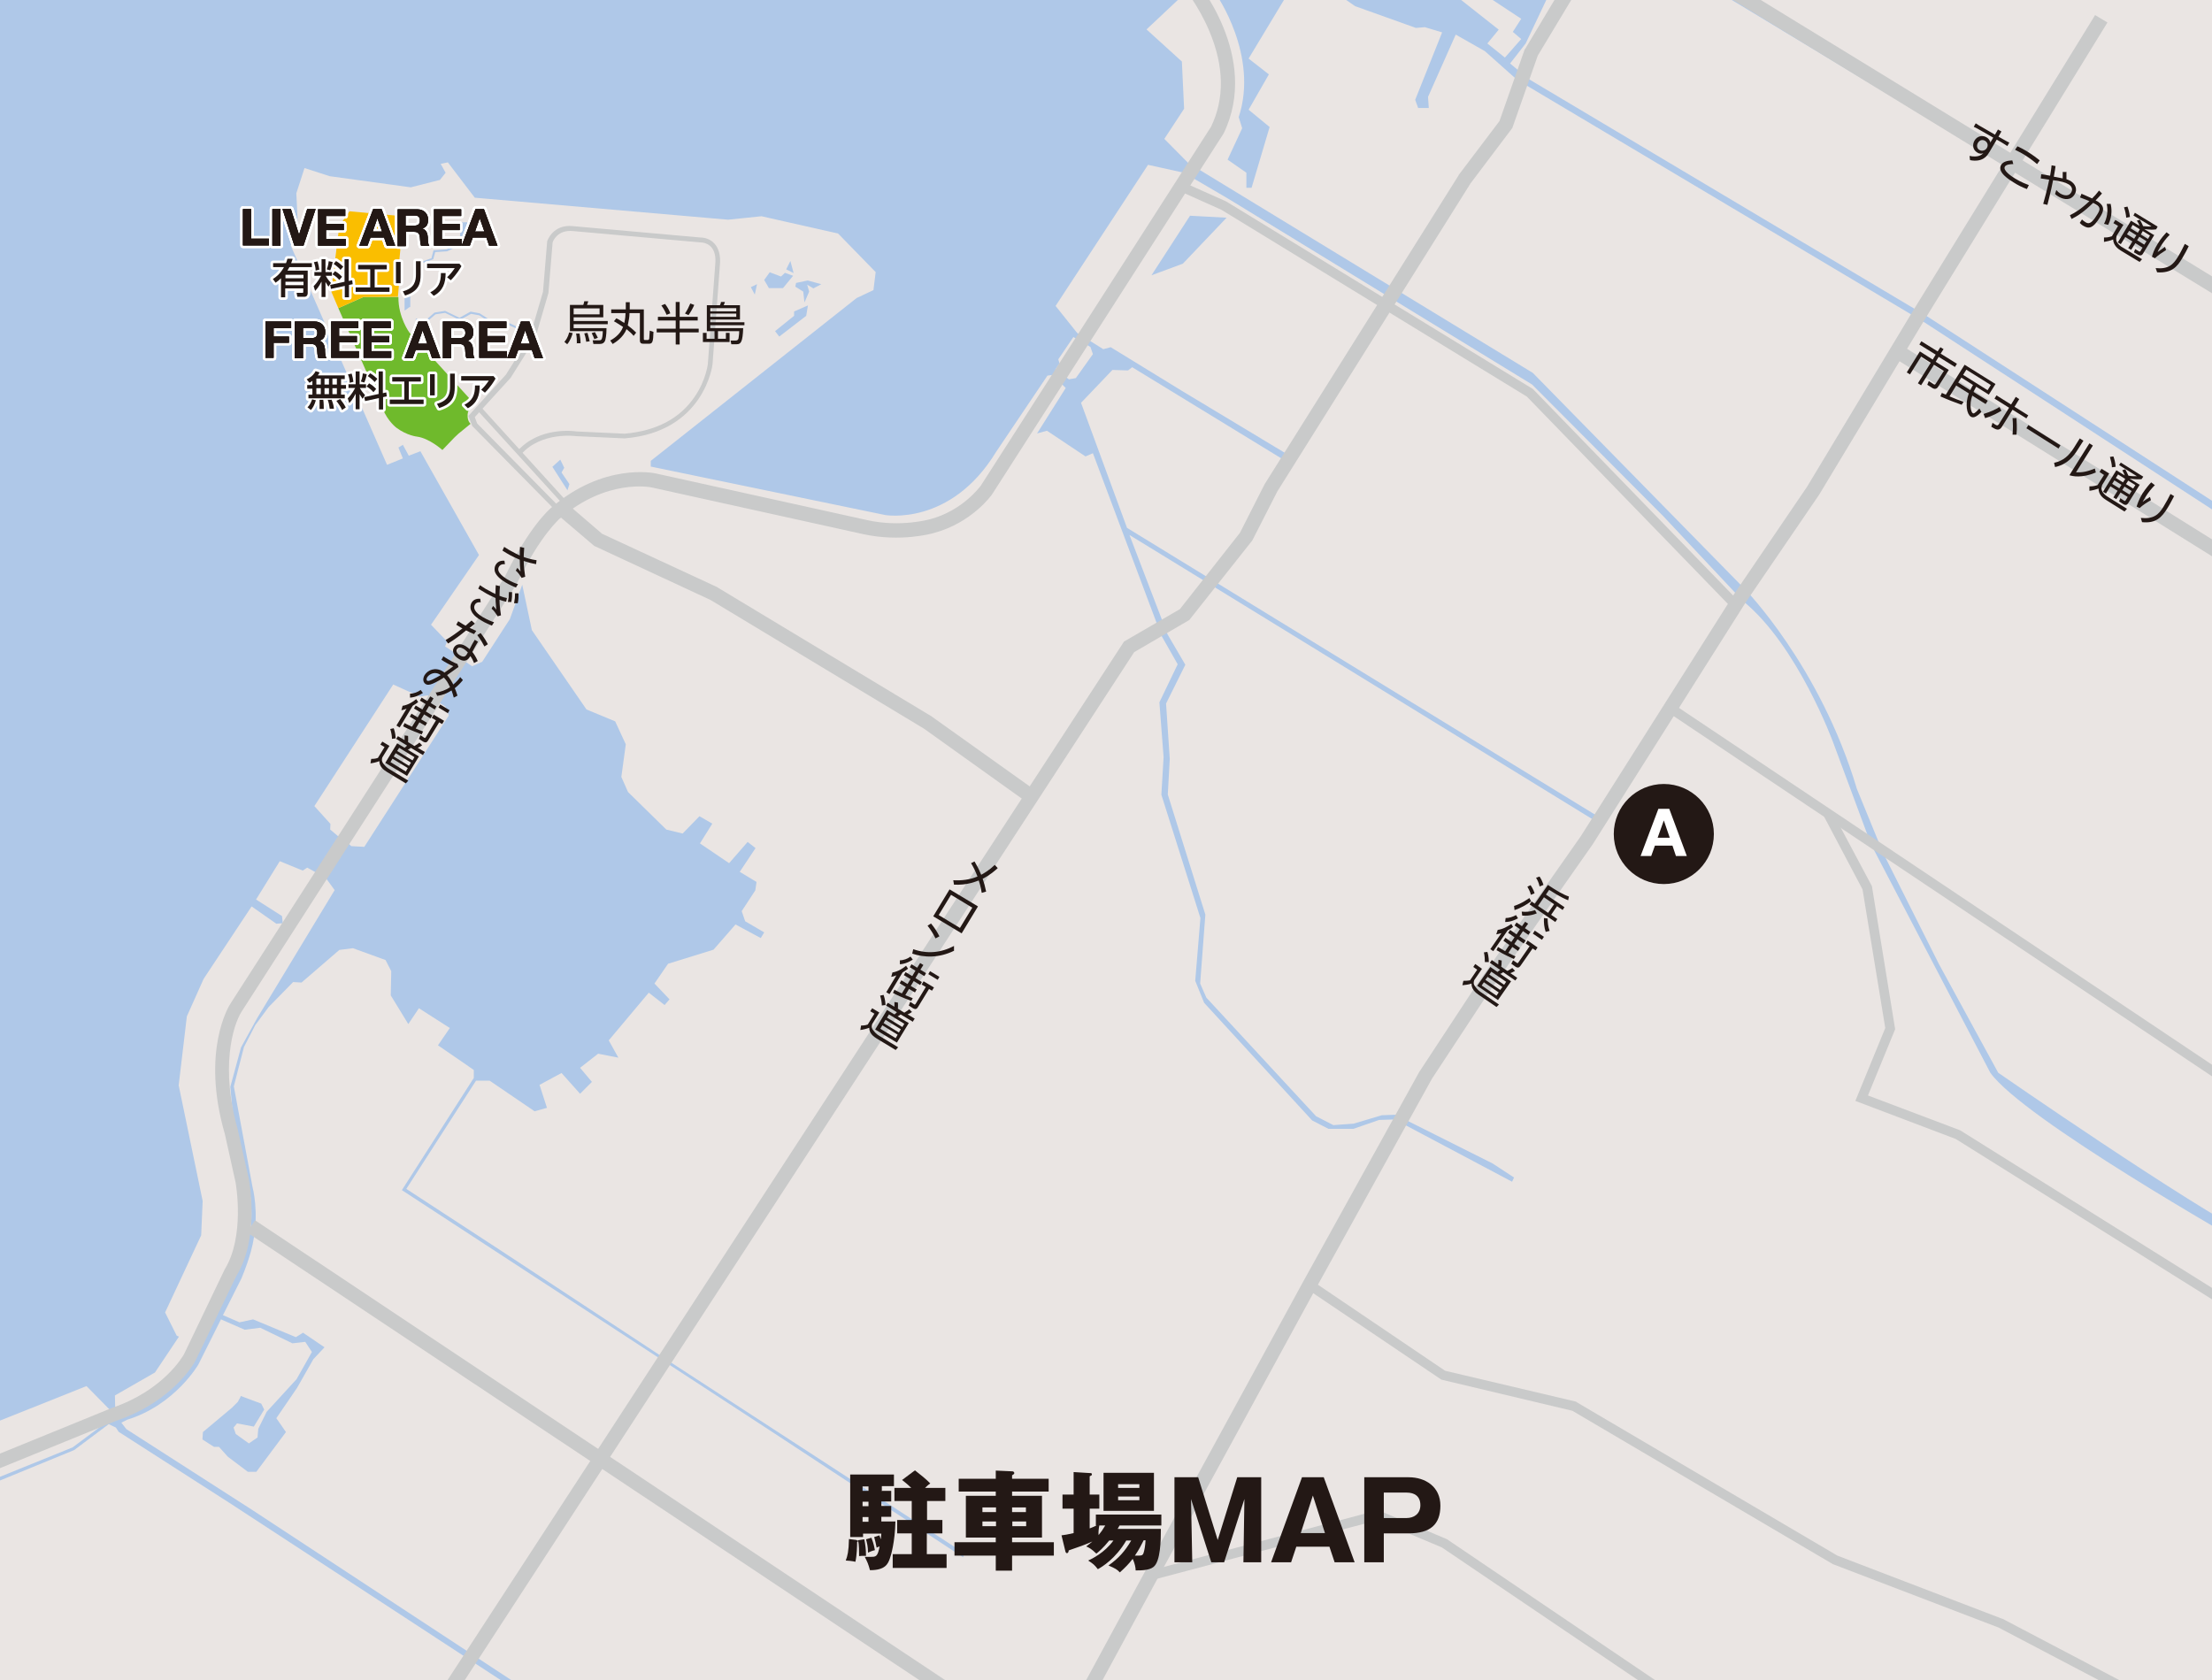
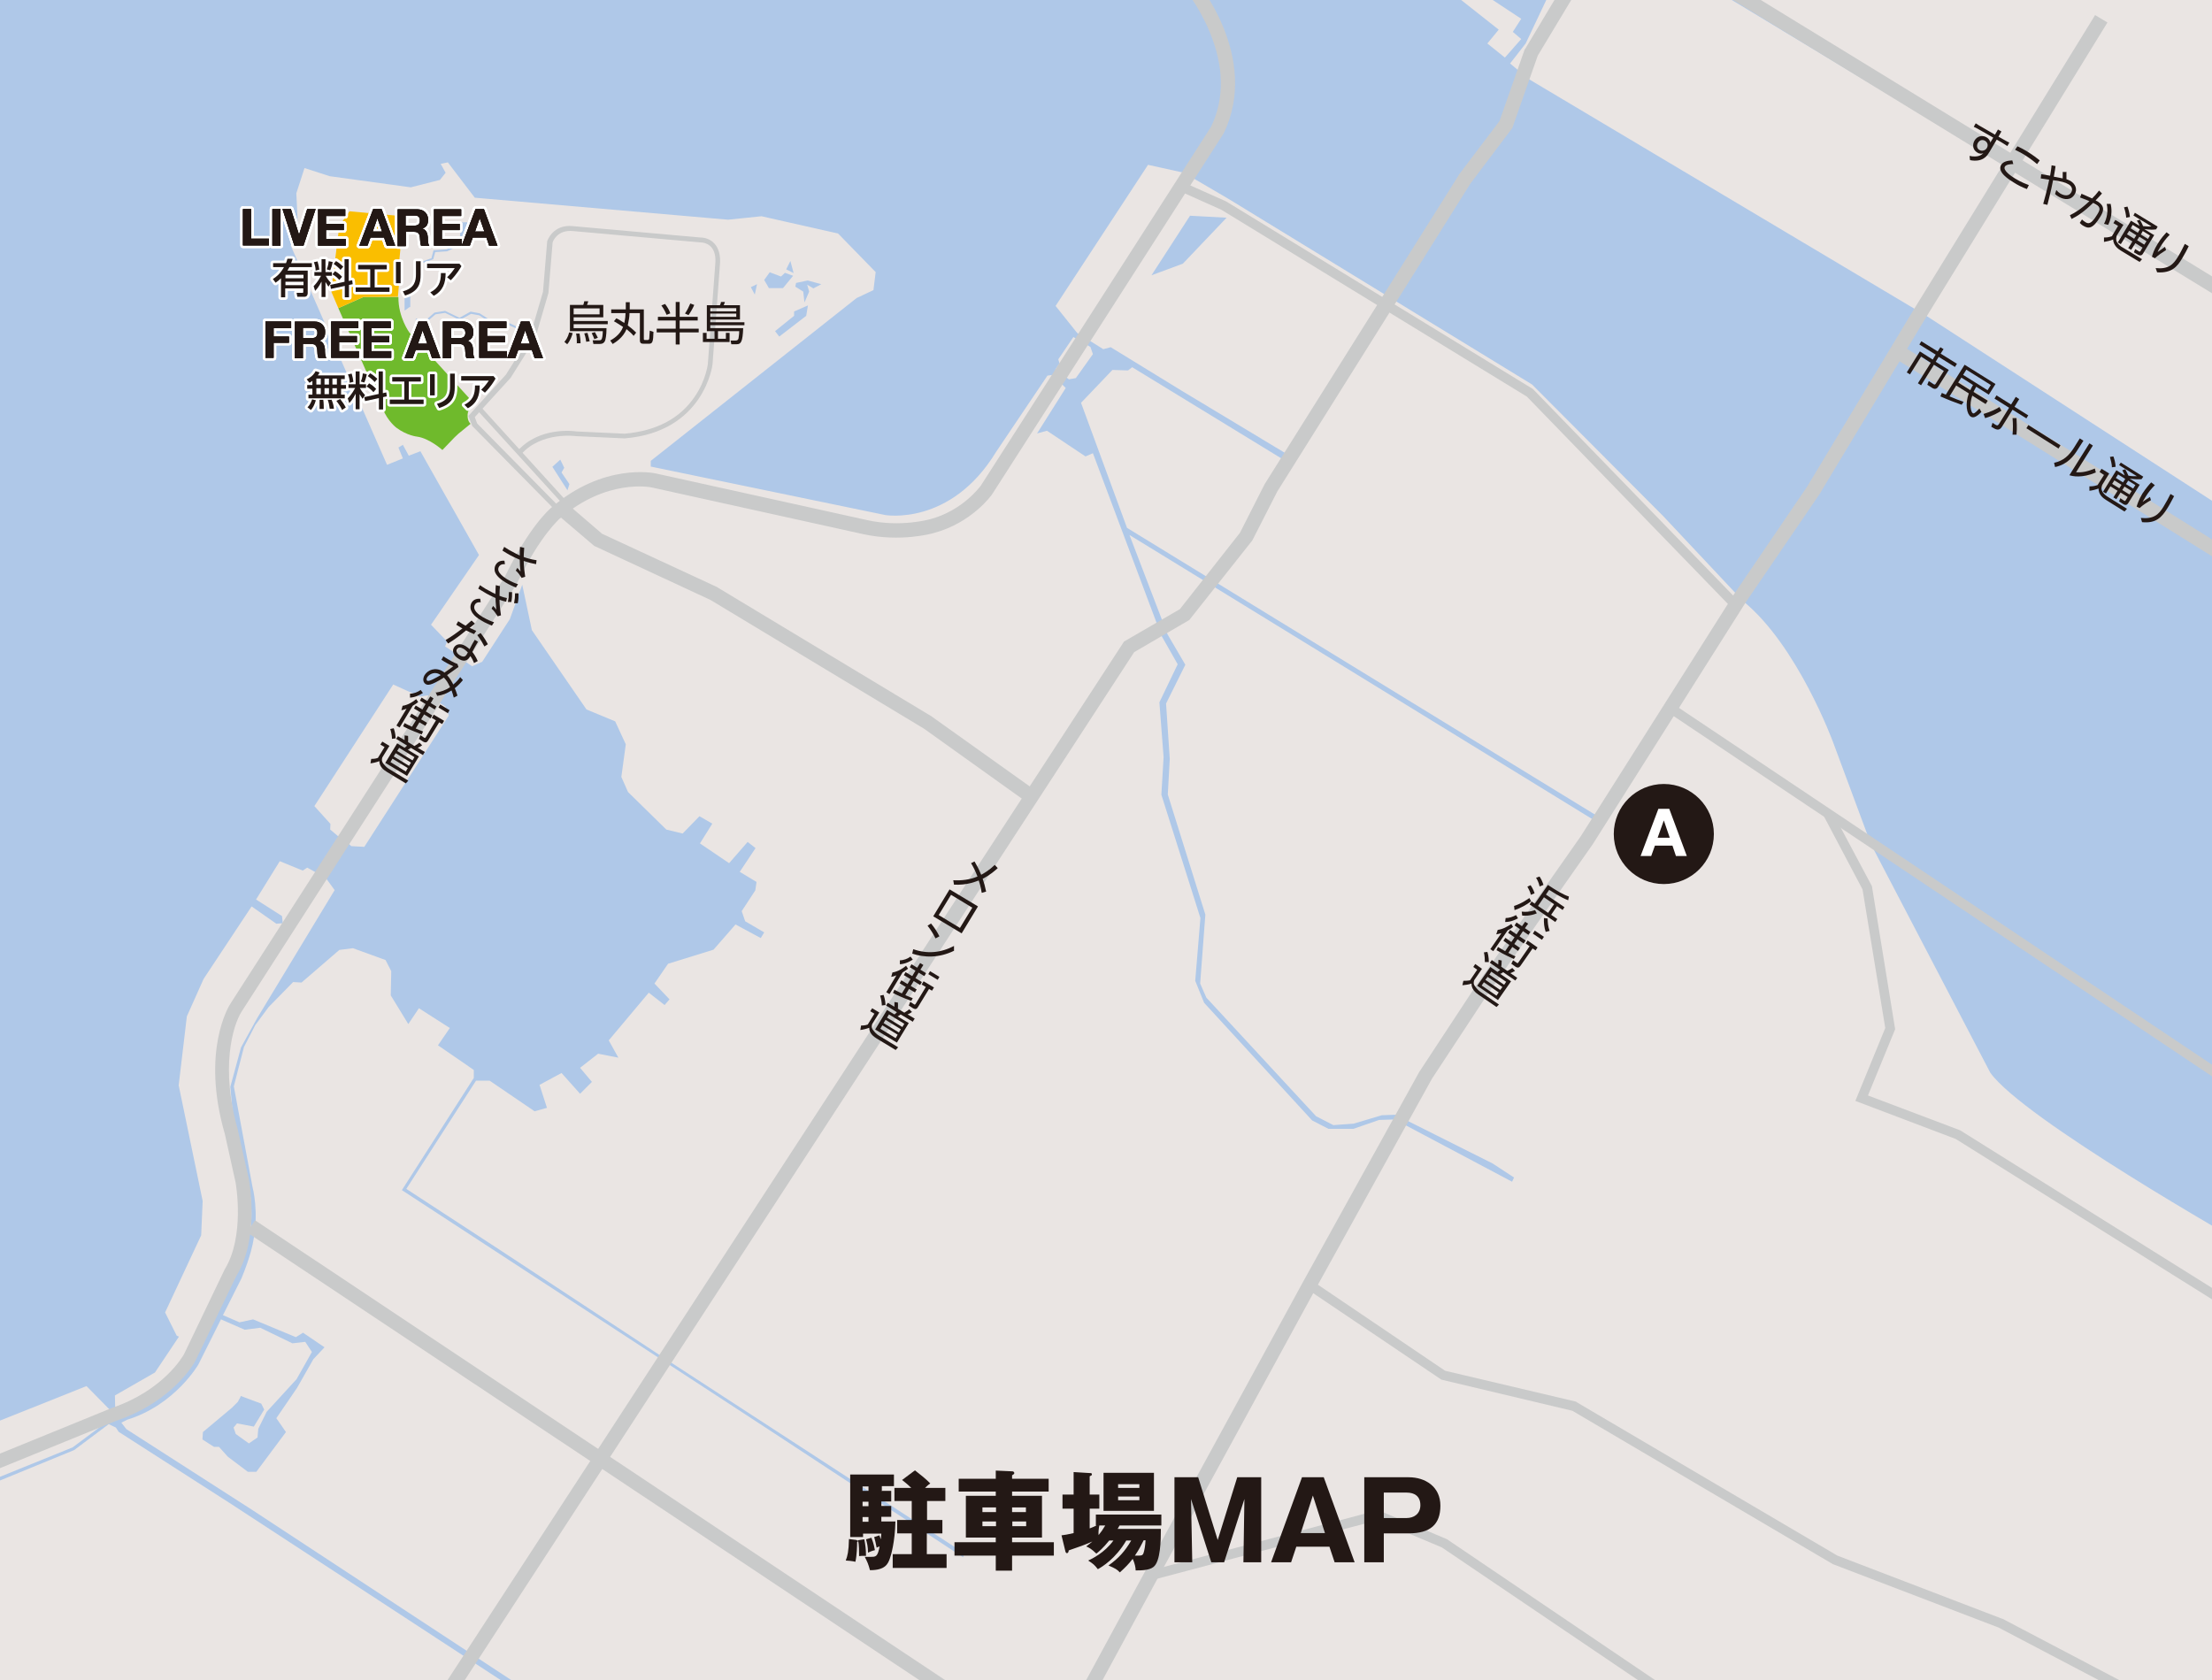
<svg xmlns="http://www.w3.org/2000/svg" version="1.1" viewBox="0 0 895 680">
  <defs>
    <style>
      .cls-1 {
        fill: #c9caca;
      }

      .cls-2, .cls-3 {
        fill: #231815;
      }

      .cls-4 {
        fill: #fff;
      }

      .cls-5 {
        fill: #6fba2c;
      }

      .cls-6, .cls-7 {
        fill: none;
      }

      .cls-8 {
        fill: #fabe00;
      }

      .cls-7 {
        stroke: #fff;
        stroke-linecap: round;
        stroke-linejoin: round;
        stroke-width: 2.1px;
      }

      .cls-9 {
        fill: #afc8e8;
      }

      .cls-10 {
        fill: #eae5e3;
      }

      .cls-11 {
        clip-path: url(#clippath);
      }

      .cls-3 {
        stroke: #231815;
        stroke-miterlimit: 10;
        stroke-width: 2.9px;
      }
    </style>
    <clipPath id="clippath">
      <rect class="cls-6" width="895" height="680" />
    </clipPath>
  </defs>
  <g>
    <g id="_レイヤー_1" data-name="レイヤー_1">
      <g id="_レイヤー_2">
        <g class="cls-11">
          <g>
            <rect class="cls-9" x="-7.7" y="-10.6" width="1003" height="755.9" />
            <g>
              <polygon class="cls-10" points="701.5 -1.4 911.4 126.1 911.4 -1.4 701.5 -1.4" />
              <polygon class="cls-10" points="626.3 -1.4 617.3 17.6 611 25.7 616.3 30.1 616.2 30.6 779.4 127.8 912.7 214.1 912.7 127.9 698.4 -1.4 626.3 -1.4" />
              <polygon class="cls-10" points="601.8 17.6 608.9 23.3 615.5 15.8 612.1 12.9 615.5 7.6 601.4 -1.7 588.8 -1.9 606.4 12 601.8 17.6" />
-               <path class="cls-10" d="M615.6,32.9l-.2.8-14.6-13-11.8-6.7-11.2,25.2.3,4.5h-4.3l-1.2-3.3,10.9-27.3-7-2.1-3.6.3-24.6-8.8-7.9-5.5h-19.1l-16.1,26.7,8.2,6.4-8.2,14.3,8.5,7-7.3,24.6h-2.1v-6.1l-7.6-5.3,5.9-12.7-1.4-4.5c8.2-25-9.1-49.6-9.1-49.6h-13.2l-15,14.1,14.3,13,.9,19.1-8,12.2,9.6,9.7,139.5,85,85.6,87.3s30.6,31.1,45.5,81l10.6,25.9,22.6,45,24,44s76.6,53.1,103.9,66.9l.7-283.1-135-87.8-162.6-96.8h0Z" />
              <polygon class="cls-10" points="35 560.9 -2.1 575.7 -2.1 591.4 46.4 572.5 35 560.9" />
              <path class="cls-10" d="M54.5,571.5s17.8-7.9,24.4-22l16.5-33.2s4.9-9.9,6.1-20c0,0,1.1-8.9-1.5-19.4l-5.9-27.1-.9-10,4.3-15.9,6.5-11.8,31.4-51.9-4.3-5.9-33.7,52.3c-10.2,18-5.9,34.6-5.9,34.6l8.7,41.6c2.3,12.5-3,25.9-3,25.9l-16.2,34.6-1.7-.8,16.6-36.3c4.7-12,2.1-22.4,2.1-22.4l-9.6-46.7c-.9-21.7,9.6-35,9.6-35l31-48.4-4.7-2.6-1.8,1.2-9.3-3.8-9.6,15.5,10.5,6.7.3,2.9-2.6.2-10-7-19.4,29.3-6.8,15.2-3.3,27.9,9.7,46.8-.6,13.9-14.6,31.2,4.7,9.4.9.4-9.7,14.5-16.2,9.3.2,9.5,7.7-2.6h0Z" />
              <polygon class="cls-10" points="29.4 585.7 42.8 575.7 -1.7 593 -1.7 598.3 29.4 585.7" />
              <polygon class="cls-10" points="211.8 685.9 93.5 608.6 48 579.4 46.9 577.7 44 576.3 30 586.8 -1.7 599.8 -1.7 695.3 226.8 695.3 213.9 686.4 211.8 685.9" />
              <g>
                <polygon class="cls-10" points="432.5 153.5 435.3 153 442.2 143.3 441.2 140.4 434.3 136.4 428.2 145.4 428.7 147.1 427 149.5 432.5 153.5" />
                <path class="cls-10" d="M97.4,564.9l8.3,3.1,1.2,2.4-4.2,6.9-6.8-1.3-1.4,1.7.9,2.6,5.3,3.8,3.5-2.4.3-3.5,3.4-6.9,12.1-13.2,6.2-11-2.7-4.1-5.2.6-13-6.3-6.3.8-9.6-4.2-9.1,18.2s-9.4,16.4-28.8,22.4l-2.4,1.2,2,2.6,50.9,32.7,128.5,84.4h683.6l-2.7-189.9c-6.3-3.7-92.6-52.6-106.1-71.4l-48.3-92.5-15.3-41.2s-14.4-39.3-36.5-57.2l-32.3-34.4-53-53.2-122.8-75.1-18.1-10.6-14.5-3.2-37.4,57.1,8.7,10.9,10.6,6.6,3-.8,28.7,17.6,45,27.1-1.7,2.1-63.3-38.7-1.7,1.3-6.3-.2-12.7,13.3,18.6,50.6,190.1,116.5-1.3,1.7-156.3-96-31.5-19.3,15.4,40.2,7.2,12.3-7.8,15.7,1.5,22.4-.8,14.4,15.2,48.6-2.1,27.9,2.5,5.7,44.4,48,7,3.6,8.2-.6,11.4-3.4,5.5-.2,39.3,19.7,8.7,5.7-.8,1.7-47.5-25.2-6.3.2-10.4,3.6h-10.1l-6.6-3.4-43.7-47.6-3.6-8.9,2.1-25.4-15.8-49.9.9-15.2-1.7-22.2,7.4-15.4-6.6-11.6-27.7-73.8-3,1.3-15.6-10.4-4,1.1,11.6-18.4-5.3-5.3-2.1.3-20.8,30.9c-18.4,30.2-44.9,25.5-44.9,25.5l-94.8-19.6v-2.3c0,0,83.3-65.9,83.3-65.9l6.8-3.2.9-7.3-15.2-15.6-31-7-13.5,1.4-102.5-8.9-10.9-14.3-2.9.6,2,3.6-2.3,2.9-11.8,3-32.8-4.5-10.2-3.3-3.3,10.2.9,19.1-3.2,2,39,88.8,6.4-2.6-1.8-4.4,1.8-1.1,2.4,4.4,4.7-1.8,23.7,42-19.4,28.2,6.5,6.8-.8,2,5.5,3.6,28.1-43.9c14.9-27.1,41.3-29,48-29l.2,2.2c-21.6-1.4-39.4,17.1-39.4,17.1l-35.1,55.5,3.6,2.5,4.1-1.8,11.2-17.3,5-13.9,3.9,18.4,22.1,32.1,11.6,4.8,4.3,9.3-1.8,13.2,2.7,6.1,15.5,15.2,6.6,1.6,6.8-7,5.2,3-5,8,11.8,8,7.5-8.6,3.2,2.5-6.4,9.6,6.8,4.1-.5,3.4-5.5,8.4,1.4,4.1,7.7,4.5-1.4,2.3-10.2-5.5-8.9,10.2-18.4,5.7-5.5,8,6.1,6.4-2,2.3-6.4-5-16.2,19.3,3.9,7-8.2-1.6-7.3,5.7,4.8,5.7-4.8,4.8-7.5-8.4-8.9,4.8,3,9.3-5,1.4-18.2-12.4h-5.5c0,0-28.2,43.8-28.2,43.8l37.7,24.6,66.4,43.7,121.6,79.1-.4,1.7-78.1-51.3-149-97.3,29.1-45.4v-3.2c.1,0-14.5-10-14.5-10l4.8-7-12.5-8-4.3,6.4-7.1-11.6.2-9.8-2.3-4.5-13.2-4.8-5.5.7-15.3,13.2-3.4-.2-9.9,10.1-5.4,7.3-4.6,8.9-4.1,15.9,7.6,40.9s2.7,10,.2,22.1c0,0-.8,5.3-4.7,14.7l-7.5,14.9,6.7,2.9,5.5-1.2,17.3,7.2,2.9-1.8,8.7,5.9-4.5,4.8-6.6,11.6-8.4,12.3,3.9,5.6-12,16.1h-3.4c0,0-8.1-6.1-8.1-6.1l-3.6-4h-2c0,0-4.7-3-4.7-3l.2-3,11.7-9.8,2.4-2.4,1.1-2h0ZM478.6,106.7l-12.7,4.7,15.6-24.1,14.8.8-17.7,18.6h0ZM322.1,114.5l4.7-1,5.5,1.5-3.2,1.7-2.5-1.5.8,2.8-1.9,4.4-.5-4.4-3.2-2,.3-1.5h0ZM321.4,126l5.5-2.4-.7,4.2-10.9,8.4-1.7-2.2,7.7-6.2v-1.8q.1,0,.1,0ZM319.8,105.6l1.3,4.9-3-1.5,1.7-3.4ZM311.5,110.2l4.5,1.7,1.6-1.5,3.3,1.2-4.1,5h-5.7c0-.1-1.9-3.3-1.9-3.3l2.3-3.2h0ZM306.3,115l-.9,4.2-1.6-3,2.5-1.2ZM165.8,124.2l-2.1,1.5v-8.2c.1,0,2.3.9,2.3.9v5.9q-.1,0-.1,0ZM174.6,104.3l.8-3,5.3-.4,5.1-2.4.9-8.5,8.5-.3-5.4,10.4-3.4-1-5.5,2.6-4.8.3-.8,2.9-6.5,2.3-.2-.6,6.2-2.2h0ZM213,134.8l-11-5-4.2.3-3.9-2.5-3.3-.6-4.6,2.5-5.9-2.9-3.9.6-5.6,4.8-2.5-2.7.5-.5,2,2.2,5.2-4.5,4.3-.7,5.8,2.8,4.5-2.5,3.7.7,3.7,2.4,4.2-.3,11.2,5.1-.3.6h0ZM229.6,198.4l-6.1-9.5,3.2-2.9,1.6,3.3-1.1,1.9,3.2,4.7-.8,2.5h0Z" />
              </g>
              <polygon class="cls-10" points="138 339.4 138.4 338.8 142.1 342.4 147.4 342.7 181.6 289.5 180.2 285.9 173 281.4 169.9 281.9 169.9 281.9 159.1 277 127.2 326.2 133.7 333.4 133.6 335.7 138 339.4" />
            </g>
            <g>
              <g>
                <polygon class="cls-1" points="173.2 702.7 168.3 699.5 454.8 259.6 477.4 246.5 501.7 215.6 511.7 195.9 590.2 70.9 590.2 70.8 606.7 49 616.9 20 617.1 19.8 632.9 -6.6 637.9 -3.6 622.2 22.5 611.9 51.8 595 74.2 516.8 198.9 506.7 218.7 481.2 250.9 458.9 263.9 173.2 702.7" />
                <polygon class="cls-1" points="696.6 -2.8 699.7 -7.8 910.3 121.2 907.3 126.2 696.6 -2.8" />
                <polygon class="cls-1" points="434.6 701.1 429.5 698.3 463.2 636.1 527.3 518.6 574.4 433.5 574.5 433.4 596.9 399.3 639.6 338.4 701.7 240.3 731.2 196.9 773.7 126.3 847.7 6.1 852.7 9.1 778.7 129.4 736.1 200.1 706.5 243.5 644.4 341.7 601.7 402.6 579.4 436.5 532.4 521.4 468.3 638.9 434.6 701.1" />
                <polygon class="cls-1" points="766.5 144.9 769.6 139.9 908.5 226.7 905.4 231.6 766.5 144.9" />
              </g>
              <g>
                <path class="cls-1" d="M-5.6,596.8l-2.2-5.4,53.2-21.7c20.8-7.1,28.7-21,29.1-21.8l16.4-34.2h0c8.2-13.3,4.6-34.3,4.4-35.3l-4.3-19.4c-9.8-33.8,1.7-52,2.2-52.8l111-172.7c10-20.5,18-27.3,18.9-28.1,21.1-18.2,41.5-14,42.3-13.8l85.6,18.9c13.6,3,25.3-.4,25.4-.4h0c13-3.5,19.9-12.9,20.4-13.5l93.2-145.3c5.5-11.4,5.3-24.4-.6-38.5-4.5-10.8-10.8-18.3-10.9-18.3l4.4-3.8c1.1,1.3,27.2,32.3,12.2,63.3l-.2.3-93.4,145.6c-.3.5-8.3,11.7-23.7,15.8-1,.3-13.4,3.7-28.3.5l-85.6-18.9c-.7-.2-18.5-3.7-37.3,12.5h-.1c0,.2-7.7,6.3-17.4,26.4l-.2.3-111.1,172.8c-3.7,5.8-8.7,23.2-1.5,48.1v.2s4.4,19.6,4.4,19.6c.2,1,4.4,23.9-5.1,39.2l-16.4,34c-.3.7-8.8,16.6-32.3,24.6l-53,21.6h0Z" />
                <polygon class="cls-1" points="415.3 324.5 373.9 294.9 287.5 242.8 240.4 220.9 226.2 208.8 230 204.3 243.6 216 290.2 237.6 290.3 237.7 377.1 290 377.2 290.1 418.7 319.7 415.3 324.5" />
                <polygon class="cls-1" points="700.5 245.8 617.8 160.5 494.2 84.9 477.9 77.6 479.5 74.1 496.1 81.5 620.2 157.4 620.4 157.6 703.3 243.1 700.5 245.8" />
                <polygon class="cls-1" points="675.1 288.4 677.3 285.1 984.1 490.5 981.9 493.7 675.1 288.4" />
                <polygon class="cls-1" points="920.1 541.5 791.3 460.9 750.7 445.5 762.8 416 753.6 359.9 737.9 330.2 741.3 328.4 757.4 358.6 766.8 416.5 755.8 443.3 793.1 457.4 922.2 538.2 920.1 541.5" />
                <polygon class="cls-1" points="99.9 498.7 103.2 493.8 437.5 716.6 434.3 721.4 99.9 498.7" />
                <polygon class="cls-1" points="720.4 718.9 583.4 626.2 557.3 615.2 466.2 639.4 465.2 635.6 557.6 611.1 585.3 622.8 585.5 622.9 722.6 715.7 720.4 718.9" />
                <polygon class="cls-1" points="957.4 736.7 808.6 658.6 741.7 633 741.5 632.9 636.2 570.9 583.2 558.3 528.8 521.6 530.9 518.3 584.7 554.7 637.7 567.2 637.9 567.4 743.4 629.5 810.2 655.1 810.3 655.1 959.2 733.3 957.4 736.7" />
              </g>
              <g>
                <path class="cls-1" d="M224.7,206.5l-33.6-34.1-1.6-4.1,15.2-16.7,9.7-15.4,5.3-18.1,1.7-20.5c0,0,2.2-6.9,10.3-6.1l51.6,4.6c.5,0,3.5,0,5.7,2.4,1.8,1.9,2.6,4.8,2.3,8.5l-3,40.4c0,.3-3.4,27.4-35.6,30h0s0,0,0,0l-19.6-.9c-.1,0-13.9-2-22.2,7.3l-1.5-1.3c8.8-9.9,22.7-8.1,23.9-7.9l19.4.9c12.8-1.1,22.4-6.1,28.4-15,4.6-6.7,5.3-13.2,5.3-13.2l3-40.4c.3-3.2-.3-5.5-1.7-7-1.8-1.9-4.3-1.8-4.3-1.8h0s0,0,0,0l-51.6-4.6c-6.1-.6-8,3.9-8.2,4.6l-1.7,20.5-5.4,18.5h0c0,.1-9.9,15.8-9.9,15.8l-14.5,15.9,1,2.6,33.3,33.8-1.4,1.4h0Z" />
                <polygon class="cls-1" points="193.2 166.1 194.7 164.8 229.4 203 228 204.3 193.2 166.1" />
              </g>
            </g>
            <g>
              <path class="cls-5" d="M161,120.2h-14s-10.1,4.5-10.1,4.5l18,40.8c2,5,5.5,7.6,5.5,7.6,4.3,3.2,8.4,3.6,8.4,3.6,5,.7,10.2,5.4,10.2,5.4l4.9-5.1,1.6-1.5,4.9-4c-1.2-1.1-1.2-2.9-1.2-2.9-.2-2.7,1.4-3.8,1.4-3.8l1.3-1.4-26.3-28.9s-4.5-6.1-4.4-14.3" />
              <polygon class="cls-8" points="147 120.2 161 120.1 161.5 114.3 160 112.6 160.1 112.4 161.9 111.1 162.1 108.5 160.7 106.9 160.6 106.7 161.5 106 162 100.9 161.2 100 161.5 99.8 163.1 98.5 163.3 95.9 161.9 94.3 161.9 94.1 163.7 92.7 163.9 90.1 161.7 87.4 141.4 85.5 137.3 91.4 134 117.9 136.9 124.7 147 120.2" />
            </g>
            <g>
              <g>
                <g>
                  <path class="cls-2" d="M98.3,84.6h3.3v12h7.2v2.7h-10.5v-14.8h0Z" />
                  <path class="cls-2" d="M110.2,84.6h3.3v14.8h-3.3v-14.8Z" />
                  <path class="cls-2" d="M122.8,99.4h-3.7l-4.8-14.8h3.4l3.3,10.4h0l3.3-10.4h3.4l-4.9,14.8h0Z" />
                  <path class="cls-2" d="M128.6,84.7h11.1v2.7h-7.8v3.2h7.2v2.5h-7.2v3.6h8v2.7h-11.2v-14.8h0Z" />
                  <path class="cls-2" d="M151.1,84.6h3.3l5.5,14.8h-3.4l-1.1-3.3h-5.5l-1.2,3.3h-3.3l5.6-14.8ZM150.8,93.7h3.8l-1.9-5.4h0l-1.9,5.4h0Z" />
                  <path class="cls-2" d="M160.9,84.7h8c2.6,0,4.3,1.8,4.3,4.1s-.7,3-2.3,3.7h0c1.6.5,2.1,2,2.2,3.5,0,.9,0,2.7.6,3.5h-3.3c-.4-.9-.4-2.4-.5-3.5-.2-1.6-.8-2.2-2.5-2.2h-3.2v5.8h-3.3v-14.8h0ZM164.1,91.3h3.6c1.4,0,2.2-.6,2.2-2.1s-.8-2-2.2-2h-3.6v4.2Z" />
                  <path class="cls-2" d="M175.5,84.7h11.1v2.7h-7.8v3.2h7.2v2.5h-7.2v3.6h8v2.7h-11.2v-14.8h0Z" />
                  <path class="cls-2" d="M192.5,84.6h3.3l5.5,14.8h-3.4l-1.1-3.3h-5.5l-1.2,3.3h-3.3l5.6-14.8h0ZM192.2,93.7h3.8l-1.9-5.4h0l-1.9,5.4h0Z" />
                </g>
                <g>
                  <g>
                    <path class="cls-7" d="M98.3,84.6h3.3v12h7.2v2.7h-10.5v-14.8h0Z" />
                    <path class="cls-7" d="M110.2,84.6h3.3v14.8h-3.3v-14.8Z" />
                    <path class="cls-7" d="M122.8,99.4h-3.7l-4.8-14.8h3.4l3.3,10.4h0l3.3-10.4h3.4l-4.9,14.8h0Z" />
                    <path class="cls-7" d="M128.6,84.7h11.1v2.7h-7.8v3.2h7.2v2.5h-7.2v3.6h8v2.7h-11.2v-14.8h0Z" />
                    <path class="cls-7" d="M151.1,84.6h3.3l5.5,14.8h-3.4l-1.1-3.3h-5.5l-1.2,3.3h-3.3l5.6-14.8ZM150.8,93.7h3.8l-1.9-5.4h0l-1.9,5.4h0Z" />
                    <path class="cls-7" d="M160.9,84.7h8c2.6,0,4.3,1.8,4.3,4.1s-.7,3-2.3,3.7h0c1.6.5,2.1,2,2.2,3.5,0,.9,0,2.7.6,3.5h-3.3c-.4-.9-.4-2.4-.5-3.5-.2-1.6-.8-2.2-2.5-2.2h-3.2v5.8h-3.3v-14.8h0ZM164.1,91.3h3.6c1.4,0,2.2-.6,2.2-2.1s-.8-2-2.2-2h-3.6v4.2Z" />
                    <path class="cls-7" d="M175.5,84.7h11.1v2.7h-7.8v3.2h7.2v2.5h-7.2v3.6h8v2.7h-11.2v-14.8h0Z" />
                    <path class="cls-7" d="M192.5,84.6h3.3l5.5,14.8h-3.4l-1.1-3.3h-5.5l-1.2,3.3h-3.3l5.6-14.8h0ZM192.2,93.7h3.8l-1.9-5.4h0l-1.9,5.4h0Z" />
                  </g>
                  <g>
                    <path class="cls-7" d="M98.3,84.6h3.3v12h7.2v2.7h-10.5v-14.8h0Z" />
                    <path class="cls-7" d="M110.2,84.6h3.3v14.8h-3.3v-14.8Z" />
                    <path class="cls-7" d="M122.8,99.4h-3.7l-4.8-14.8h3.4l3.3,10.4h0l3.3-10.4h3.4l-4.9,14.8h0Z" />
                    <path class="cls-7" d="M128.6,84.7h11.1v2.7h-7.8v3.2h7.2v2.5h-7.2v3.6h8v2.7h-11.2v-14.8h0Z" />
                    <path class="cls-7" d="M151.1,84.6h3.3l5.5,14.8h-3.4l-1.1-3.3h-5.5l-1.2,3.3h-3.3l5.6-14.8ZM150.8,93.7h3.8l-1.9-5.4h0l-1.9,5.4h0Z" />
                    <path class="cls-7" d="M160.9,84.7h8c2.6,0,4.3,1.8,4.3,4.1s-.7,3-2.3,3.7h0c1.6.5,2.1,2,2.2,3.5,0,.9,0,2.7.6,3.5h-3.3c-.4-.9-.4-2.4-.5-3.5-.2-1.6-.8-2.2-2.5-2.2h-3.2v5.8h-3.3v-14.8h0ZM164.1,91.3h3.6c1.4,0,2.2-.6,2.2-2.1s-.8-2-2.2-2h-3.6v4.2Z" />
                    <path class="cls-7" d="M175.5,84.7h11.1v2.7h-7.8v3.2h7.2v2.5h-7.2v3.6h8v2.7h-11.2v-14.8h0Z" />
                    <path class="cls-7" d="M192.5,84.6h3.3l5.5,14.8h-3.4l-1.1-3.3h-5.5l-1.2,3.3h-3.3l5.6-14.8h0ZM192.2,93.7h3.8l-1.9-5.4h0l-1.9,5.4h0Z" />
                  </g>
                  <g>
                    <path class="cls-7" d="M98.3,84.6h3.3v12h7.2v2.7h-10.5v-14.8h0Z" />
                    <path class="cls-7" d="M110.2,84.6h3.3v14.8h-3.3v-14.8Z" />
                    <path class="cls-7" d="M122.8,99.4h-3.7l-4.8-14.8h3.4l3.3,10.4h0l3.3-10.4h3.4l-4.9,14.8h0Z" />
                    <path class="cls-7" d="M128.6,84.7h11.1v2.7h-7.8v3.2h7.2v2.5h-7.2v3.6h8v2.7h-11.2v-14.8h0Z" />
                    <path class="cls-7" d="M151.1,84.6h3.3l5.5,14.8h-3.4l-1.1-3.3h-5.5l-1.2,3.3h-3.3l5.6-14.8ZM150.8,93.7h3.8l-1.9-5.4h0l-1.9,5.4h0Z" />
                    <path class="cls-7" d="M160.9,84.7h8c2.6,0,4.3,1.8,4.3,4.1s-.7,3-2.3,3.7h0c1.6.5,2.1,2,2.2,3.5,0,.9,0,2.7.6,3.5h-3.3c-.4-.9-.4-2.4-.5-3.5-.2-1.6-.8-2.2-2.5-2.2h-3.2v5.8h-3.3v-14.8h0ZM164.1,91.3h3.6c1.4,0,2.2-.6,2.2-2.1s-.8-2-2.2-2h-3.6v4.2Z" />
                    <path class="cls-7" d="M175.5,84.7h11.1v2.7h-7.8v3.2h7.2v2.5h-7.2v3.6h8v2.7h-11.2v-14.8h0Z" />
                    <path class="cls-7" d="M192.5,84.6h3.3l5.5,14.8h-3.4l-1.1-3.3h-5.5l-1.2,3.3h-3.3l5.6-14.8h0ZM192.2,93.7h3.8l-1.9-5.4h0l-1.9,5.4h0Z" />
                  </g>
                </g>
                <g>
                  <g>
                    <path class="cls-2" d="M98.3,84.6h3.3v12h7.2v2.7h-10.5v-14.8h0Z" />
                    <path class="cls-2" d="M110.2,84.6h3.3v14.8h-3.3v-14.8Z" />
                    <path class="cls-2" d="M122.8,99.4h-3.7l-4.8-14.8h3.4l3.3,10.4h0l3.3-10.4h3.4l-4.9,14.8h0Z" />
                    <path class="cls-2" d="M128.6,84.7h11.1v2.7h-7.8v3.2h7.2v2.5h-7.2v3.6h8v2.7h-11.2v-14.8h0Z" />
                    <path class="cls-2" d="M151.1,84.6h3.3l5.5,14.8h-3.4l-1.1-3.3h-5.5l-1.2,3.3h-3.3l5.6-14.8ZM150.8,93.7h3.8l-1.9-5.4h0l-1.9,5.4h0Z" />
                    <path class="cls-2" d="M160.9,84.7h8c2.6,0,4.3,1.8,4.3,4.1s-.7,3-2.3,3.7h0c1.6.5,2.1,2,2.2,3.5,0,.9,0,2.7.6,3.5h-3.3c-.4-.9-.4-2.4-.5-3.5-.2-1.6-.8-2.2-2.5-2.2h-3.2v5.8h-3.3v-14.8h0ZM164.1,91.3h3.6c1.4,0,2.2-.6,2.2-2.1s-.8-2-2.2-2h-3.6v4.2Z" />
                    <path class="cls-2" d="M175.5,84.7h11.1v2.7h-7.8v3.2h7.2v2.5h-7.2v3.6h8v2.7h-11.2v-14.8h0Z" />
                    <path class="cls-2" d="M192.5,84.6h3.3l5.5,14.8h-3.4l-1.1-3.3h-5.5l-1.2,3.3h-3.3l5.6-14.8h0ZM192.2,93.7h3.8l-1.9-5.4h0l-1.9,5.4h0Z" />
                  </g>
                  <g>
                    <path class="cls-2" d="M98.3,84.6h3.3v12h7.2v2.7h-10.5v-14.8h0Z" />
                    <path class="cls-2" d="M110.2,84.6h3.3v14.8h-3.3v-14.8Z" />
                    <path class="cls-2" d="M122.8,99.4h-3.7l-4.8-14.8h3.4l3.3,10.4h0l3.3-10.4h3.4l-4.9,14.8h0Z" />
                    <path class="cls-2" d="M128.6,84.7h11.1v2.7h-7.8v3.2h7.2v2.5h-7.2v3.6h8v2.7h-11.2v-14.8h0Z" />
                    <path class="cls-2" d="M151.1,84.6h3.3l5.5,14.8h-3.4l-1.1-3.3h-5.5l-1.2,3.3h-3.3l5.6-14.8ZM150.8,93.7h3.8l-1.9-5.4h0l-1.9,5.4h0Z" />
                    <path class="cls-2" d="M160.9,84.7h8c2.6,0,4.3,1.8,4.3,4.1s-.7,3-2.3,3.7h0c1.6.5,2.1,2,2.2,3.5,0,.9,0,2.7.6,3.5h-3.3c-.4-.9-.4-2.4-.5-3.5-.2-1.6-.8-2.2-2.5-2.2h-3.2v5.8h-3.3v-14.8h0ZM164.1,91.3h3.6c1.4,0,2.2-.6,2.2-2.1s-.8-2-2.2-2h-3.6v4.2Z" />
                    <path class="cls-2" d="M175.5,84.7h11.1v2.7h-7.8v3.2h7.2v2.5h-7.2v3.6h8v2.7h-11.2v-14.8h0Z" />
                    <path class="cls-2" d="M192.5,84.6h3.3l5.5,14.8h-3.4l-1.1-3.3h-5.5l-1.2,3.3h-3.3l5.6-14.8h0ZM192.2,93.7h3.8l-1.9-5.4h0l-1.9,5.4h0Z" />
                  </g>
                  <g>
                    <path class="cls-2" d="M98.3,84.6h3.3v12h7.2v2.7h-10.5v-14.8h0Z" />
                    <path class="cls-2" d="M110.2,84.6h3.3v14.8h-3.3v-14.8Z" />
                    <path class="cls-2" d="M122.8,99.4h-3.7l-4.8-14.8h3.4l3.3,10.4h0l3.3-10.4h3.4l-4.9,14.8h0Z" />
                    <path class="cls-2" d="M128.6,84.7h11.1v2.7h-7.8v3.2h7.2v2.5h-7.2v3.6h8v2.7h-11.2v-14.8h0Z" />
                    <path class="cls-2" d="M151.1,84.6h3.3l5.5,14.8h-3.4l-1.1-3.3h-5.5l-1.2,3.3h-3.3l5.6-14.8ZM150.8,93.7h3.8l-1.9-5.4h0l-1.9,5.4h0Z" />
                    <path class="cls-2" d="M160.9,84.7h8c2.6,0,4.3,1.8,4.3,4.1s-.7,3-2.3,3.7h0c1.6.5,2.1,2,2.2,3.5,0,.9,0,2.7.6,3.5h-3.3c-.4-.9-.4-2.4-.5-3.5-.2-1.6-.8-2.2-2.5-2.2h-3.2v5.8h-3.3v-14.8h0ZM164.1,91.3h3.6c1.4,0,2.2-.6,2.2-2.1s-.8-2-2.2-2h-3.6v4.2Z" />
                    <path class="cls-2" d="M175.5,84.7h11.1v2.7h-7.8v3.2h7.2v2.5h-7.2v3.6h8v2.7h-11.2v-14.8h0Z" />
                    <path class="cls-2" d="M192.5,84.6h3.3l5.5,14.8h-3.4l-1.1-3.3h-5.5l-1.2,3.3h-3.3l5.6-14.8h0ZM192.2,93.7h3.8l-1.9-5.4h0l-1.9,5.4h0Z" />
                  </g>
                </g>
              </g>
              <g>
                <g>
                  <path class="cls-2" d="M118.4,104.8c-.3.9-.4,1.2-.6,1.7h8.4v1.6h-9.1c-.4.7-.6,1-.8,1.4h8.2v9.2c0,.8-.5,1.4-1.3,1.4h-2.9l-.3-1.6h2.4c.3,0,.3-.2.3-.4v-1.4h-7.3v3.6h-1.7v-7.7c-.8.8-1.3,1.2-2.2,1.8l-1.1-1.5c1.1-.7,2.8-1.8,4.5-4.8h-4.4v-1.6h5.2c.2-.4.3-.8.6-1.8h1.9c0,0,0,0,0,0ZM122.8,111.2h-7.3v1.4h7.3v-1.4ZM122.8,114h-7.3v1.4h7.3v-1.4Z" />
                  <path class="cls-2" d="M130,114.1c-1,2-1.9,3-2.5,3.6l-.6-1.9c.6-.6,1.8-1.9,3-4.2h-2.7v-1.5h2.9v-5.2h1.6v5.2h2.6v1.5h-2.5c.7,1.3,1.3,2,2.1,2.9l-1,1.5c-.5-.8-.9-1.3-1.2-1.9v6.1h-1.6v-6.2h0ZM128.5,105.8c.3,1,.6,2.4.7,3.3l-1.5.4c0-1.4-.4-2.6-.7-3.4l1.4-.3h0ZM134.6,106c-.1.8-.5,2.3-1,3.4l-1.4-.4c.2-.5.6-1.4.8-3.3l1.5.3ZM139.4,114v-9.1h1.7v8.8l1.4-.3.2,1.6-1.5.3v5h-1.7v-4.6l-5.6,1.2-.3-1.6,5.9-1.3h0ZM135.5,109.7c1.1.6,2.2,1.5,2.9,2.3l-1.1,1.3c-.9-1-1.6-1.6-2.8-2.3l1-1.2h0ZM135.9,105.6c1.4.8,2.2,1.6,3,2.3l-1.1,1.3c-.7-.8-1.6-1.6-2.8-2.4l1-1.2h0Z" />
                  <path class="cls-2" d="M151.7,116.3h5.9v1.8h-13.7v-1.8h5.9v-7.3h-4.9v-1.8h11.6v1.8h-4.9v7.3h0Z" />
                  <path class="cls-2" d="M162.1,106v8.6h-1.9v-8.6h1.9ZM170.2,105.7v5.4c0,3.7-.8,6.8-6.3,8.5l-.9-1.7c4.8-1.3,5.3-4.2,5.3-7v-5.2h1.9,0Z" />
                  <path class="cls-2" d="M185.9,106.7l.8,1c-.5.9-1.9,3.3-4.3,5.7l-1.5-1.2c1.4-1.3,2.2-2.4,3.1-3.7h-11.2v-1.8h13.1ZM180.3,110.5c0,4-1,7.1-4.8,9.2l-1.4-1.4c3.3-1.7,4.3-4,4.3-7.8h1.9,0Z" />
                </g>
                <g>
                  <path class="cls-7" d="M118.4,104.8c-.3.9-.4,1.2-.6,1.7h8.4v1.6h-9.1c-.4.7-.6,1-.8,1.4h8.2v9.2c0,.8-.5,1.4-1.3,1.4h-2.9l-.3-1.6h2.4c.3,0,.3-.2.3-.4v-1.4h-7.3v3.6h-1.7v-7.7c-.8.8-1.3,1.2-2.2,1.8l-1.1-1.5c1.1-.7,2.8-1.8,4.5-4.8h-4.4v-1.6h5.2c.2-.4.3-.8.6-1.8h1.9c0,0,0,0,0,0ZM122.8,111.2h-7.3v1.4h7.3v-1.4ZM122.8,114h-7.3v1.4h7.3v-1.4Z" />
                  <path class="cls-7" d="M130,114.1c-1,2-1.9,3-2.5,3.6l-.6-1.9c.6-.6,1.8-1.9,3-4.2h-2.7v-1.5h2.9v-5.2h1.6v5.2h2.6v1.5h-2.5c.7,1.3,1.3,2,2.1,2.9l-1,1.5c-.5-.8-.9-1.3-1.2-1.9v6.1h-1.6v-6.2h0ZM128.5,105.8c.3,1,.6,2.4.7,3.3l-1.5.4c0-1.4-.4-2.6-.7-3.4l1.4-.3h0ZM134.6,106c-.1.8-.5,2.3-1,3.4l-1.4-.4c.2-.5.6-1.4.8-3.3l1.5.3ZM139.4,114v-9.1h1.7v8.8l1.4-.3.2,1.6-1.5.3v5h-1.7v-4.6l-5.6,1.2-.3-1.6,5.9-1.3h0ZM135.5,109.7c1.1.6,2.2,1.5,2.9,2.3l-1.1,1.3c-.9-1-1.6-1.6-2.8-2.3l1-1.2h0ZM135.9,105.6c1.4.8,2.2,1.6,3,2.3l-1.1,1.3c-.7-.8-1.6-1.6-2.8-2.4l1-1.2h0Z" />
                  <path class="cls-7" d="M151.7,116.3h5.9v1.8h-13.7v-1.8h5.9v-7.3h-4.9v-1.8h11.6v1.8h-4.9v7.3h0Z" />
                  <path class="cls-7" d="M162.1,106v8.6h-1.9v-8.6h1.9ZM170.2,105.7v5.4c0,3.7-.8,6.8-6.3,8.5l-.9-1.7c4.8-1.3,5.3-4.2,5.3-7v-5.2h1.9,0Z" />
                  <path class="cls-7" d="M185.9,106.7l.8,1c-.5.9-1.9,3.3-4.3,5.7l-1.5-1.2c1.4-1.3,2.2-2.4,3.1-3.7h-11.2v-1.8h13.1ZM180.3,110.5c0,4-1,7.1-4.8,9.2l-1.4-1.4c3.3-1.7,4.3-4,4.3-7.8h1.9,0Z" />
                </g>
                <g>
                  <path class="cls-2" d="M118.4,104.8c-.3.9-.4,1.2-.6,1.7h8.4v1.6h-9.1c-.4.7-.6,1-.8,1.4h8.2v9.2c0,.8-.5,1.4-1.3,1.4h-2.9l-.3-1.6h2.4c.3,0,.3-.2.3-.4v-1.4h-7.3v3.6h-1.7v-7.7c-.8.8-1.3,1.2-2.2,1.8l-1.1-1.5c1.1-.7,2.8-1.8,4.5-4.8h-4.4v-1.6h5.2c.2-.4.3-.8.6-1.8h1.9c0,0,0,0,0,0ZM122.8,111.2h-7.3v1.4h7.3v-1.4ZM122.8,114h-7.3v1.4h7.3v-1.4Z" />
                  <path class="cls-2" d="M130,114.1c-1,2-1.9,3-2.5,3.6l-.6-1.9c.6-.6,1.8-1.9,3-4.2h-2.7v-1.5h2.9v-5.2h1.6v5.2h2.6v1.5h-2.5c.7,1.3,1.3,2,2.1,2.9l-1,1.5c-.5-.8-.9-1.3-1.2-1.9v6.1h-1.6v-6.2h0ZM128.5,105.8c.3,1,.6,2.4.7,3.3l-1.5.4c0-1.4-.4-2.6-.7-3.4l1.4-.3h0ZM134.6,106c-.1.8-.5,2.3-1,3.4l-1.4-.4c.2-.5.6-1.4.8-3.3l1.5.3ZM139.4,114v-9.1h1.7v8.8l1.4-.3.2,1.6-1.5.3v5h-1.7v-4.6l-5.6,1.2-.3-1.6,5.9-1.3h0ZM135.5,109.7c1.1.6,2.2,1.5,2.9,2.3l-1.1,1.3c-.9-1-1.6-1.6-2.8-2.3l1-1.2h0ZM135.9,105.6c1.4.8,2.2,1.6,3,2.3l-1.1,1.3c-.7-.8-1.6-1.6-2.8-2.4l1-1.2h0Z" />
                  <path class="cls-2" d="M151.7,116.3h5.9v1.8h-13.7v-1.8h5.9v-7.3h-4.9v-1.8h11.6v1.8h-4.9v7.3h0Z" />
                  <path class="cls-2" d="M162.1,106v8.6h-1.9v-8.6h1.9ZM170.2,105.7v5.4c0,3.7-.8,6.8-6.3,8.5l-.9-1.7c4.8-1.3,5.3-4.2,5.3-7v-5.2h1.9,0Z" />
                  <path class="cls-2" d="M185.9,106.7l.8,1c-.5.9-1.9,3.3-4.3,5.7l-1.5-1.2c1.4-1.3,2.2-2.4,3.1-3.7h-11.2v-1.8h13.1ZM180.3,110.5c0,4-1,7.1-4.8,9.2l-1.4-1.4c3.3-1.7,4.3-4,4.3-7.8h1.9,0Z" />
                </g>
              </g>
            </g>
            <g>
              <g>
                <g>
                  <path class="cls-2" d="M107.4,130.1h10.4v2.7h-7.1v3.4h6.2v2.5h-6.2v6.1h-3.3v-14.8h0Z" />
                  <path class="cls-2" d="M119.3,130.1h8c2.6,0,4.3,1.8,4.3,4.1s-.7,3-2.3,3.7h0c1.6.5,2.1,2,2.2,3.5,0,.9,0,2.7.6,3.5h-3.3c-.4-.9-.4-2.4-.5-3.5-.2-1.6-.8-2.2-2.5-2.2h-3.2v5.8h-3.3v-14.8h0ZM122.6,136.8h3.6c1.4,0,2.2-.6,2.2-2.1s-.8-2-2.2-2h-3.6v4.2h0Z" />
                  <path class="cls-2" d="M133.9,130.1h11.1v2.7h-7.8v3.2h7.2v2.5h-7.2v3.6h8v2.7h-11.2v-14.8h0Z" />
                  <path class="cls-2" d="M147,130.1h11.1v2.7h-7.8v3.2h7.2v2.5h-7.2v3.6h8v2.7h-11.2v-14.8h0Z" />
                  <path class="cls-2" d="M169.4,130.1h3.3l5.5,14.8h-3.4l-1.1-3.3h-5.5l-1.2,3.3h-3.3l5.6-14.8ZM169.1,139.1h3.8l-1.9-5.4h0l-1.9,5.4h0Z" />
                  <path class="cls-2" d="M179.2,130.1h8c2.6,0,4.3,1.8,4.3,4.1s-.7,3-2.3,3.7h0c1.6.5,2.1,2,2.2,3.5,0,.9,0,2.7.6,3.5h-3.3c-.4-.9-.4-2.4-.5-3.5-.2-1.6-.8-2.2-2.5-2.2h-3.2v5.8h-3.3v-14.8h0ZM182.5,136.8h3.6c1.4,0,2.2-.6,2.2-2.1s-.8-2-2.2-2h-3.6v4.2h0Z" />
                  <path class="cls-2" d="M193.8,130.1h11.1v2.7h-7.8v3.2h7.2v2.5h-7.2v3.6h8v2.7h-11.2v-14.8h0Z" />
                  <path class="cls-2" d="M210.9,130.1h3.3l5.5,14.8h-3.4l-1.1-3.3h-5.5l-1.2,3.3h-3.3l5.6-14.8h0ZM210.6,139.1h3.8l-1.9-5.4h0l-1.9,5.4h0Z" />
                </g>
                <g>
                  <g>
                    <path class="cls-7" d="M107.4,130.1h10.4v2.7h-7.1v3.4h6.2v2.5h-6.2v6.1h-3.3v-14.8h0Z" />
                    <path class="cls-7" d="M119.3,130.1h8c2.6,0,4.3,1.8,4.3,4.1s-.7,3-2.3,3.7h0c1.6.5,2.1,2,2.2,3.5,0,.9,0,2.7.6,3.5h-3.3c-.4-.9-.4-2.4-.5-3.5-.2-1.6-.8-2.2-2.5-2.2h-3.2v5.8h-3.3v-14.8h0ZM122.6,136.8h3.6c1.4,0,2.2-.6,2.2-2.1s-.8-2-2.2-2h-3.6v4.2h0Z" />
                    <path class="cls-7" d="M133.9,130.1h11.1v2.7h-7.8v3.2h7.2v2.5h-7.2v3.6h8v2.7h-11.2v-14.8h0Z" />
                    <path class="cls-7" d="M147,130.1h11.1v2.7h-7.8v3.2h7.2v2.5h-7.2v3.6h8v2.7h-11.2v-14.8h0Z" />
                    <path class="cls-7" d="M169.4,130.1h3.3l5.5,14.8h-3.4l-1.1-3.3h-5.5l-1.2,3.3h-3.3l5.6-14.8ZM169.1,139.1h3.8l-1.9-5.4h0l-1.9,5.4h0Z" />
                    <path class="cls-7" d="M179.2,130.1h8c2.6,0,4.3,1.8,4.3,4.1s-.7,3-2.3,3.7h0c1.6.5,2.1,2,2.2,3.5,0,.9,0,2.7.6,3.5h-3.3c-.4-.9-.4-2.4-.5-3.5-.2-1.6-.8-2.2-2.5-2.2h-3.2v5.8h-3.3v-14.8h0ZM182.5,136.8h3.6c1.4,0,2.2-.6,2.2-2.1s-.8-2-2.2-2h-3.6v4.2h0Z" />
                    <path class="cls-7" d="M193.8,130.1h11.1v2.7h-7.8v3.2h7.2v2.5h-7.2v3.6h8v2.7h-11.2v-14.8h0Z" />
                    <path class="cls-7" d="M210.9,130.1h3.3l5.5,14.8h-3.4l-1.1-3.3h-5.5l-1.2,3.3h-3.3l5.6-14.8h0ZM210.6,139.1h3.8l-1.9-5.4h0l-1.9,5.4h0Z" />
                  </g>
                  <g>
                    <path class="cls-7" d="M107.4,130.1h10.4v2.7h-7.1v3.4h6.2v2.5h-6.2v6.1h-3.3v-14.8h0Z" />
                    <path class="cls-7" d="M119.3,130.1h8c2.6,0,4.3,1.8,4.3,4.1s-.7,3-2.3,3.7h0c1.6.5,2.1,2,2.2,3.5,0,.9,0,2.7.6,3.5h-3.3c-.4-.9-.4-2.4-.5-3.5-.2-1.6-.8-2.2-2.5-2.2h-3.2v5.8h-3.3v-14.8h0ZM122.6,136.8h3.6c1.4,0,2.2-.6,2.2-2.1s-.8-2-2.2-2h-3.6v4.2h0Z" />
                    <path class="cls-7" d="M133.9,130.1h11.1v2.7h-7.8v3.2h7.2v2.5h-7.2v3.6h8v2.7h-11.2v-14.8h0Z" />
                    <path class="cls-7" d="M147,130.1h11.1v2.7h-7.8v3.2h7.2v2.5h-7.2v3.6h8v2.7h-11.2v-14.8h0Z" />
                    <path class="cls-7" d="M169.4,130.1h3.3l5.5,14.8h-3.4l-1.1-3.3h-5.5l-1.2,3.3h-3.3l5.6-14.8ZM169.1,139.1h3.8l-1.9-5.4h0l-1.9,5.4h0Z" />
                    <path class="cls-7" d="M179.2,130.1h8c2.6,0,4.3,1.8,4.3,4.1s-.7,3-2.3,3.7h0c1.6.5,2.1,2,2.2,3.5,0,.9,0,2.7.6,3.5h-3.3c-.4-.9-.4-2.4-.5-3.5-.2-1.6-.8-2.2-2.5-2.2h-3.2v5.8h-3.3v-14.8h0ZM182.5,136.8h3.6c1.4,0,2.2-.6,2.2-2.1s-.8-2-2.2-2h-3.6v4.2h0Z" />
                    <path class="cls-7" d="M193.8,130.1h11.1v2.7h-7.8v3.2h7.2v2.5h-7.2v3.6h8v2.7h-11.2v-14.8h0Z" />
                    <path class="cls-7" d="M210.9,130.1h3.3l5.5,14.8h-3.4l-1.1-3.3h-5.5l-1.2,3.3h-3.3l5.6-14.8h0ZM210.6,139.1h3.8l-1.9-5.4h0l-1.9,5.4h0Z" />
                  </g>
                  <g>
                    <path class="cls-7" d="M107.4,130.1h10.4v2.7h-7.1v3.4h6.2v2.5h-6.2v6.1h-3.3v-14.8h0Z" />
                    <path class="cls-7" d="M119.3,130.1h8c2.6,0,4.3,1.8,4.3,4.1s-.7,3-2.3,3.7h0c1.6.5,2.1,2,2.2,3.5,0,.9,0,2.7.6,3.5h-3.3c-.4-.9-.4-2.4-.5-3.5-.2-1.6-.8-2.2-2.5-2.2h-3.2v5.8h-3.3v-14.8h0ZM122.6,136.8h3.6c1.4,0,2.2-.6,2.2-2.1s-.8-2-2.2-2h-3.6v4.2h0Z" />
                    <path class="cls-7" d="M133.9,130.1h11.1v2.7h-7.8v3.2h7.2v2.5h-7.2v3.6h8v2.7h-11.2v-14.8h0Z" />
                    <path class="cls-7" d="M147,130.1h11.1v2.7h-7.8v3.2h7.2v2.5h-7.2v3.6h8v2.7h-11.2v-14.8h0Z" />
                    <path class="cls-7" d="M169.4,130.1h3.3l5.5,14.8h-3.4l-1.1-3.3h-5.5l-1.2,3.3h-3.3l5.6-14.8ZM169.1,139.1h3.8l-1.9-5.4h0l-1.9,5.4h0Z" />
                    <path class="cls-7" d="M179.2,130.1h8c2.6,0,4.3,1.8,4.3,4.1s-.7,3-2.3,3.7h0c1.6.5,2.1,2,2.2,3.5,0,.9,0,2.7.6,3.5h-3.3c-.4-.9-.4-2.4-.5-3.5-.2-1.6-.8-2.2-2.5-2.2h-3.2v5.8h-3.3v-14.8h0ZM182.5,136.8h3.6c1.4,0,2.2-.6,2.2-2.1s-.8-2-2.2-2h-3.6v4.2h0Z" />
                    <path class="cls-7" d="M193.8,130.1h11.1v2.7h-7.8v3.2h7.2v2.5h-7.2v3.6h8v2.7h-11.2v-14.8h0Z" />
                    <path class="cls-7" d="M210.9,130.1h3.3l5.5,14.8h-3.4l-1.1-3.3h-5.5l-1.2,3.3h-3.3l5.6-14.8h0ZM210.6,139.1h3.8l-1.9-5.4h0l-1.9,5.4h0Z" />
                  </g>
                </g>
                <g>
                  <g>
                    <path class="cls-2" d="M107.4,130.1h10.4v2.7h-7.1v3.4h6.2v2.5h-6.2v6.1h-3.3v-14.8h0Z" />
                    <path class="cls-2" d="M119.3,130.1h8c2.6,0,4.3,1.8,4.3,4.1s-.7,3-2.3,3.7h0c1.6.5,2.1,2,2.2,3.5,0,.9,0,2.7.6,3.5h-3.3c-.4-.9-.4-2.4-.5-3.5-.2-1.6-.8-2.2-2.5-2.2h-3.2v5.8h-3.3v-14.8h0ZM122.6,136.8h3.6c1.4,0,2.2-.6,2.2-2.1s-.8-2-2.2-2h-3.6v4.2h0Z" />
                    <path class="cls-2" d="M133.9,130.1h11.1v2.7h-7.8v3.2h7.2v2.5h-7.2v3.6h8v2.7h-11.2v-14.8h0Z" />
                    <path class="cls-2" d="M147,130.1h11.1v2.7h-7.8v3.2h7.2v2.5h-7.2v3.6h8v2.7h-11.2v-14.8h0Z" />
                    <path class="cls-2" d="M169.4,130.1h3.3l5.5,14.8h-3.4l-1.1-3.3h-5.5l-1.2,3.3h-3.3l5.6-14.8ZM169.1,139.1h3.8l-1.9-5.4h0l-1.9,5.4h0Z" />
                    <path class="cls-2" d="M179.2,130.1h8c2.6,0,4.3,1.8,4.3,4.1s-.7,3-2.3,3.7h0c1.6.5,2.1,2,2.2,3.5,0,.9,0,2.7.6,3.5h-3.3c-.4-.9-.4-2.4-.5-3.5-.2-1.6-.8-2.2-2.5-2.2h-3.2v5.8h-3.3v-14.8h0ZM182.5,136.8h3.6c1.4,0,2.2-.6,2.2-2.1s-.8-2-2.2-2h-3.6v4.2h0Z" />
                    <path class="cls-2" d="M193.8,130.1h11.1v2.7h-7.8v3.2h7.2v2.5h-7.2v3.6h8v2.7h-11.2v-14.8h0Z" />
                    <path class="cls-2" d="M210.9,130.1h3.3l5.5,14.8h-3.4l-1.1-3.3h-5.5l-1.2,3.3h-3.3l5.6-14.8h0ZM210.6,139.1h3.8l-1.9-5.4h0l-1.9,5.4h0Z" />
                  </g>
                  <g>
                    <path class="cls-2" d="M107.4,130.1h10.4v2.7h-7.1v3.4h6.2v2.5h-6.2v6.1h-3.3v-14.8h0Z" />
                    <path class="cls-2" d="M119.3,130.1h8c2.6,0,4.3,1.8,4.3,4.1s-.7,3-2.3,3.7h0c1.6.5,2.1,2,2.2,3.5,0,.9,0,2.7.6,3.5h-3.3c-.4-.9-.4-2.4-.5-3.5-.2-1.6-.8-2.2-2.5-2.2h-3.2v5.8h-3.3v-14.8h0ZM122.6,136.8h3.6c1.4,0,2.2-.6,2.2-2.1s-.8-2-2.2-2h-3.6v4.2h0Z" />
                    <path class="cls-2" d="M133.9,130.1h11.1v2.7h-7.8v3.2h7.2v2.5h-7.2v3.6h8v2.7h-11.2v-14.8h0Z" />
                    <path class="cls-2" d="M147,130.1h11.1v2.7h-7.8v3.2h7.2v2.5h-7.2v3.6h8v2.7h-11.2v-14.8h0Z" />
                    <path class="cls-2" d="M169.4,130.1h3.3l5.5,14.8h-3.4l-1.1-3.3h-5.5l-1.2,3.3h-3.3l5.6-14.8ZM169.1,139.1h3.8l-1.9-5.4h0l-1.9,5.4h0Z" />
                    <path class="cls-2" d="M179.2,130.1h8c2.6,0,4.3,1.8,4.3,4.1s-.7,3-2.3,3.7h0c1.6.5,2.1,2,2.2,3.5,0,.9,0,2.7.6,3.5h-3.3c-.4-.9-.4-2.4-.5-3.5-.2-1.6-.8-2.2-2.5-2.2h-3.2v5.8h-3.3v-14.8h0ZM182.5,136.8h3.6c1.4,0,2.2-.6,2.2-2.1s-.8-2-2.2-2h-3.6v4.2h0Z" />
                    <path class="cls-2" d="M193.8,130.1h11.1v2.7h-7.8v3.2h7.2v2.5h-7.2v3.6h8v2.7h-11.2v-14.8h0Z" />
                    <path class="cls-2" d="M210.9,130.1h3.3l5.5,14.8h-3.4l-1.1-3.3h-5.5l-1.2,3.3h-3.3l5.6-14.8h0ZM210.6,139.1h3.8l-1.9-5.4h0l-1.9,5.4h0Z" />
                  </g>
                  <g>
                    <path class="cls-2" d="M107.4,130.1h10.4v2.7h-7.1v3.4h6.2v2.5h-6.2v6.1h-3.3v-14.8h0Z" />
-                     <path class="cls-2" d="M119.3,130.1h8c2.6,0,4.3,1.8,4.3,4.1s-.7,3-2.3,3.7h0c1.6.5,2.1,2,2.2,3.5,0,.9,0,2.7.6,3.5h-3.3c-.4-.9-.4-2.4-.5-3.5-.2-1.6-.8-2.2-2.5-2.2h-3.2v5.8h-3.3v-14.8h0ZM122.6,136.8h3.6c1.4,0,2.2-.6,2.2-2.1s-.8-2-2.2-2h-3.6v4.2h0Z" />
                    <path class="cls-2" d="M133.9,130.1h11.1v2.7h-7.8v3.2h7.2v2.5h-7.2v3.6h8v2.7h-11.2v-14.8h0Z" />
                    <path class="cls-2" d="M147,130.1h11.1v2.7h-7.8v3.2h7.2v2.5h-7.2v3.6h8v2.7h-11.2v-14.8h0Z" />
                    <path class="cls-2" d="M169.4,130.1h3.3l5.5,14.8h-3.4l-1.1-3.3h-5.5l-1.2,3.3h-3.3l5.6-14.8ZM169.1,139.1h3.8l-1.9-5.4h0l-1.9,5.4h0Z" />
                    <path class="cls-2" d="M179.2,130.1h8c2.6,0,4.3,1.8,4.3,4.1s-.7,3-2.3,3.7h0c1.6.5,2.1,2,2.2,3.5,0,.9,0,2.7.6,3.5h-3.3c-.4-.9-.4-2.4-.5-3.5-.2-1.6-.8-2.2-2.5-2.2h-3.2v5.8h-3.3v-14.8h0ZM182.5,136.8h3.6c1.4,0,2.2-.6,2.2-2.1s-.8-2-2.2-2h-3.6v4.2h0Z" />
                    <path class="cls-2" d="M193.8,130.1h11.1v2.7h-7.8v3.2h7.2v2.5h-7.2v3.6h8v2.7h-11.2v-14.8h0Z" />
                    <path class="cls-2" d="M210.9,130.1h3.3l5.5,14.8h-3.4l-1.1-3.3h-5.5l-1.2,3.3h-3.3l5.6-14.8h0ZM210.6,139.1h3.8l-1.9-5.4h0l-1.9,5.4h0Z" />
                  </g>
                </g>
              </g>
              <g>
                <g>
                  <path class="cls-2" d="M126.4,154.1c-.5.4-.8.6-1.2.8l-1.1-1.4c2.4-1.2,3.2-2.5,3.6-3.3l1.6.5c-.1.3-.3.6-.7,1.2h10.9v1.5h-1.5v2.4h2v1.5h-2v2.4h1.5v1.5h-14.7v-1.5h1.6v-2.4h-2.1v-1.5h2.1v-1.5h0ZM127.8,162c-.7,2.2-1.2,3-2,3.9l-1.4-1.1c.6-.5,1.2-1.3,1.9-3.2l1.6.4h0ZM128,153.2v2.4h1.8v-2.4h-1.8ZM128,157.1v2.4h1.8v-2.4h-1.8ZM130.8,161.8c.2,1.1.2,3.1.2,3.7h-1.7c0-.4,0-.6,0-1.9s0-1,0-1.8h1.5s0,0,0,0ZM131.3,153.2v2.4h1.8v-2.4h-1.8ZM131.3,157.1v2.4h1.8v-2.4h-1.8ZM134.1,161.6c.3.7,1,2.5,1,3.8h-1.7c-.2-1.6-.3-2.2-.8-3.6h1.5ZM134.5,153.2v2.4h1.8v-2.4h-1.8ZM134.5,157.1v2.4h1.8v-2.4h-1.8ZM137.6,161.4c1.4,1.9,1.6,2.1,2.3,3.5l-1.5,1c-.4-.9-.7-1.5-2.3-3.7l1.5-.7h0Z" />
                  <path class="cls-2" d="M143.8,159.5c-1,2-1.9,3-2.5,3.6l-.6-1.9c.6-.6,1.8-1.9,3-4.2h-2.7v-1.5h2.9v-5.2h1.6v5.2h2.6v1.5h-2.5c.7,1.3,1.3,2,2.1,2.9l-1,1.5c-.5-.8-.9-1.3-1.2-1.9v6.1h-1.6v-6.2h0ZM142.3,151.2c.3,1,.6,2.4.7,3.3l-1.5.4c0-1.4-.4-2.6-.7-3.4l1.4-.3h0ZM148.4,151.4c-.1.8-.5,2.3-1,3.4l-1.4-.4c.2-.5.6-1.4.8-3.3l1.5.3ZM153.2,159.4v-9.1h1.7v8.8l1.4-.3.2,1.6-1.5.3v5h-1.7v-4.6l-5.6,1.2-.3-1.6,5.9-1.3h0ZM149.3,155.1c1.1.6,2.2,1.5,2.9,2.3l-1.1,1.3c-.9-1-1.6-1.6-2.8-2.3l1-1.2h0ZM149.7,151c1.4.8,2.2,1.6,3,2.3l-1.1,1.3c-.7-.8-1.6-1.6-2.8-2.4l1-1.2h0Z" />
                  <path class="cls-2" d="M165.5,161.7h5.9v1.8h-13.7v-1.8h5.9v-7.3h-4.9v-1.8h11.6v1.8h-4.9v7.3h0Z" />
                  <path class="cls-2" d="M175.9,151.4v8.6h-1.9v-8.6h1.9ZM184,151.2v5.4c0,3.7-.8,6.8-6.3,8.5l-.9-1.7c4.8-1.3,5.3-4.2,5.3-7v-5.2h1.9Z" />
-                   <path class="cls-2" d="M199.7,152.2l.8,1c-.5.9-1.9,3.3-4.3,5.7l-1.5-1.2c1.4-1.3,2.2-2.4,3.1-3.7h-11.2v-1.8h13.1ZM194.1,156c0,4-1,7.1-4.8,9.2l-1.4-1.4c3.3-1.7,4.3-4,4.3-7.8h1.9,0Z" />
                </g>
                <g>
                  <path class="cls-7" d="M126.4,154.1c-.5.4-.8.6-1.2.8l-1.1-1.4c2.4-1.2,3.2-2.5,3.6-3.3l1.6.5c-.1.3-.3.6-.7,1.2h10.9v1.5h-1.5v2.4h2v1.5h-2v2.4h1.5v1.5h-14.7v-1.5h1.6v-2.4h-2.1v-1.5h2.1v-1.5h0ZM127.8,162c-.7,2.2-1.2,3-2,3.9l-1.4-1.1c.6-.5,1.2-1.3,1.9-3.2l1.6.4h0ZM128,153.2v2.4h1.8v-2.4h-1.8ZM128,157.1v2.4h1.8v-2.4h-1.8ZM130.8,161.8c.2,1.1.2,3.1.2,3.7h-1.7c0-.4,0-.6,0-1.9s0-1,0-1.8h1.5s0,0,0,0ZM131.3,153.2v2.4h1.8v-2.4h-1.8ZM131.3,157.1v2.4h1.8v-2.4h-1.8ZM134.1,161.6c.3.7,1,2.5,1,3.8h-1.7c-.2-1.6-.3-2.2-.8-3.6h1.5ZM134.5,153.2v2.4h1.8v-2.4h-1.8ZM134.5,157.1v2.4h1.8v-2.4h-1.8ZM137.6,161.4c1.4,1.9,1.6,2.1,2.3,3.5l-1.5,1c-.4-.9-.7-1.5-2.3-3.7l1.5-.7h0Z" />
                  <path class="cls-7" d="M143.8,159.5c-1,2-1.9,3-2.5,3.6l-.6-1.9c.6-.6,1.8-1.9,3-4.2h-2.7v-1.5h2.9v-5.2h1.6v5.2h2.6v1.5h-2.5c.7,1.3,1.3,2,2.1,2.9l-1,1.5c-.5-.8-.9-1.3-1.2-1.9v6.1h-1.6v-6.2h0ZM142.3,151.2c.3,1,.6,2.4.7,3.3l-1.5.4c0-1.4-.4-2.6-.7-3.4l1.4-.3h0ZM148.4,151.4c-.1.8-.5,2.3-1,3.4l-1.4-.4c.2-.5.6-1.4.8-3.3l1.5.3ZM153.2,159.4v-9.1h1.7v8.8l1.4-.3.2,1.6-1.5.3v5h-1.7v-4.6l-5.6,1.2-.3-1.6,5.9-1.3h0ZM149.3,155.1c1.1.6,2.2,1.5,2.9,2.3l-1.1,1.3c-.9-1-1.6-1.6-2.8-2.3l1-1.2h0ZM149.7,151c1.4.8,2.2,1.6,3,2.3l-1.1,1.3c-.7-.8-1.6-1.6-2.8-2.4l1-1.2h0Z" />
                  <path class="cls-7" d="M165.5,161.7h5.9v1.8h-13.7v-1.8h5.9v-7.3h-4.9v-1.8h11.6v1.8h-4.9v7.3h0Z" />
                  <path class="cls-7" d="M175.9,151.4v8.6h-1.9v-8.6h1.9ZM184,151.2v5.4c0,3.7-.8,6.8-6.3,8.5l-.9-1.7c4.8-1.3,5.3-4.2,5.3-7v-5.2h1.9Z" />
                  <path class="cls-7" d="M199.7,152.2l.8,1c-.5.9-1.9,3.3-4.3,5.7l-1.5-1.2c1.4-1.3,2.2-2.4,3.1-3.7h-11.2v-1.8h13.1ZM194.1,156c0,4-1,7.1-4.8,9.2l-1.4-1.4c3.3-1.7,4.3-4,4.3-7.8h1.9,0Z" />
                </g>
                <g>
                  <path class="cls-2" d="M126.4,154.1c-.5.4-.8.6-1.2.8l-1.1-1.4c2.4-1.2,3.2-2.5,3.6-3.3l1.6.5c-.1.3-.3.6-.7,1.2h10.9v1.5h-1.5v2.4h2v1.5h-2v2.4h1.5v1.5h-14.7v-1.5h1.6v-2.4h-2.1v-1.5h2.1v-1.5h0ZM127.8,162c-.7,2.2-1.2,3-2,3.9l-1.4-1.1c.6-.5,1.2-1.3,1.9-3.2l1.6.4h0ZM128,153.2v2.4h1.8v-2.4h-1.8ZM128,157.1v2.4h1.8v-2.4h-1.8ZM130.8,161.8c.2,1.1.2,3.1.2,3.7h-1.7c0-.4,0-.6,0-1.9s0-1,0-1.8h1.5s0,0,0,0ZM131.3,153.2v2.4h1.8v-2.4h-1.8ZM131.3,157.1v2.4h1.8v-2.4h-1.8ZM134.1,161.6c.3.7,1,2.5,1,3.8h-1.7c-.2-1.6-.3-2.2-.8-3.6h1.5ZM134.5,153.2v2.4h1.8v-2.4h-1.8ZM134.5,157.1v2.4h1.8v-2.4h-1.8ZM137.6,161.4c1.4,1.9,1.6,2.1,2.3,3.5l-1.5,1c-.4-.9-.7-1.5-2.3-3.7l1.5-.7h0Z" />
                  <path class="cls-2" d="M143.8,159.5c-1,2-1.9,3-2.5,3.6l-.6-1.9c.6-.6,1.8-1.9,3-4.2h-2.7v-1.5h2.9v-5.2h1.6v5.2h2.6v1.5h-2.5c.7,1.3,1.3,2,2.1,2.9l-1,1.5c-.5-.8-.9-1.3-1.2-1.9v6.1h-1.6v-6.2h0ZM142.3,151.2c.3,1,.6,2.4.7,3.3l-1.5.4c0-1.4-.4-2.6-.7-3.4l1.4-.3h0ZM148.4,151.4c-.1.8-.5,2.3-1,3.4l-1.4-.4c.2-.5.6-1.4.8-3.3l1.5.3ZM153.2,159.4v-9.1h1.7v8.8l1.4-.3.2,1.6-1.5.3v5h-1.7v-4.6l-5.6,1.2-.3-1.6,5.9-1.3h0ZM149.3,155.1c1.1.6,2.2,1.5,2.9,2.3l-1.1,1.3c-.9-1-1.6-1.6-2.8-2.3l1-1.2h0ZM149.7,151c1.4.8,2.2,1.6,3,2.3l-1.1,1.3c-.7-.8-1.6-1.6-2.8-2.4l1-1.2h0Z" />
                  <path class="cls-2" d="M165.5,161.7h5.9v1.8h-13.7v-1.8h5.9v-7.3h-4.9v-1.8h11.6v1.8h-4.9v7.3h0Z" />
                  <path class="cls-2" d="M175.9,151.4v8.6h-1.9v-8.6h1.9ZM184,151.2v5.4c0,3.7-.8,6.8-6.3,8.5l-.9-1.7c4.8-1.3,5.3-4.2,5.3-7v-5.2h1.9Z" />
                  <path class="cls-2" d="M199.7,152.2l.8,1c-.5.9-1.9,3.3-4.3,5.7l-1.5-1.2c1.4-1.3,2.2-2.4,3.1-3.7h-11.2v-1.8h13.1ZM194.1,156c0,4-1,7.1-4.8,9.2l-1.4-1.4c3.3-1.7,4.3-4,4.3-7.8h1.9,0Z" />
                </g>
              </g>
            </g>
            <g>
              <path class="cls-2" d="M804.8,61.7c-.7,1.3-2.6,4.1-7.7,3.1l-.2-1.7c3.5.7,4.8-.4,5.6-1.1-.6.2-1.5.4-2.5-.3-1.7-1-2.1-3-1.1-4.8,1.1-1.9,3.3-2.3,4.9-1.3,1.2.7,1.4,1.7,1.5,2.1l1.2-2-4.9-2.8c-1.4-.8-1.9-1.1-3-1.6l.8-1.4c.8.6,1.9,1.2,2.8,1.7l5,2.9,1.2-2.1,1.4.8-1.2,2.1,1.6.9c1.7,1,2.4,1.3,2.8,1.5l-.8,1.4c-.7-.5-1.9-1.2-2.7-1.7l-1.6-.9-3,5.1h0ZM803.2,57c-1-.6-2.2-.4-2.9.8-.7,1.2-.3,2.4.6,2.9,1.1.6,2.4.2,3-.8.6-1,.4-2.2-.7-2.9h0Z" />
              <path class="cls-2" d="M814.6,66.4c-.5,0-2.8,0-3.4,1-.9,1.5,2.4,3.8,4.2,4.9,2.6,1.6,4.8,2.3,5.5,2.6l-.8,1.6c-1.9-.7-3.7-1.6-5.4-2.7-1.6-1-6.8-4.1-5-7.1.8-1.3,2.5-1.7,4.5-1.8l.4,1.5h0ZM824.2,66.4c-.9-.8-2.5-2.1-5-3.7-1.8-1.1-3-1.6-3.9-2.1l1-1.4c1.2.6,2.3,1.1,3.6,1.9,2.8,1.7,4.5,3.1,5.4,3.8l-1,1.4h0Z" />
              <path class="cls-2" d="M836.1,69.4c0,.5,0,1.4,0,3.1.4.1.9.4,1.6.7,2,1.2,3,3.4,1.7,5.5-1.5,2.4-4.1,2.3-6.6.8-.7-.4-1-.7-1.3-1l.5-1.6c.5.6,1,1,1.6,1.4,1.9,1.1,3.6,1,4.4-.4.7-1.1.4-2.5-1-3.3-1.5-.9-3.1-1.2-6.3-1.7-.2,1.2-.9,4.6-2.3,10l-1.7-.4c1.7-6,2.4-9.6,2.4-9.8-2.2-.3-2.7-.4-3.4-.5l.2-1.7c.7.1,1.1.2,3.6.6,0-.3.4-2,.6-4.2l1.6.3c-.1.8-.3,2.1-.7,4.3,2.5.5,2.8.5,3.6.7,0-1.2,0-1.3,0-2.6h1.6s0,0,0,0Z" />
              <path class="cls-2" d="M850.4,78.4c-1,1.1-1.4,1.6-2.5,2.7.2.1.5.3.8.4,3.2,2,2.4,4.1,1.1,6.2-3,5-4.8,4.9-6.8,3.7-.6-.3-1-.7-1.5-1.2l.9-1.4c.3.3.7.7,1.4,1.1,1.1.7,2.3,1,4.7-3,1.2-1.9,1.6-3-.5-4.2-.4-.2-.8-.4-1.1-.6-4,3.9-6.5,5.4-8.7,6.5l-.7-1.5c2.2-1.1,4.4-2.4,7.9-5.7-.7-.3-2.1-.9-3.8-1.5l.6-1.5,4.3,1.9c1.2-1.2,1.8-1.9,2.8-3.2l1.2,1.2h0ZM851.3,90.6c1.1-2.1,1.8-5,1.1-8.1h1.6c.3,1.4.9,4.6-1,8.5l-1.6-.4h0Z" />
              <path class="cls-2" d="M859.2,90.9l-2.7,4.4c-.2.6-.5,1.5,0,2.6.6,1.1,1.8,2,2.1,2.1l8.1,4.9-1,1.1-7.6-4.6c-1.3-.8-3-2.2-3.1-4.5-1.1.5-2.6.8-3.7,1v-1.8c1,0,1.7,0,3.2-.5l2.5-4.2-1.9-1.1.8-1.3,3.1,1.9ZM871.7,95l-4.6,7.6c-.3.5-.8,1.1-2,.5l-1.7-1,.5-1.3,1.5.9c.3.2.5.2.7-.2l.8-1.3-2.9-1.8-1.7,2.7-1.2-.7,1.7-2.7-2.9-1.8-1.8,2.9-1.2-.7,5.3-8.8,3.5,2.1c-.3-.8-.6-1.4-1.1-2.1l1.2-.4c.4.7.9,1.5,1.3,2.6,1.9.2,2.7.2,3.4.1l-7.3-4.4.6-1.1,9.2,5.6-.6,1.1c-1.2.2-2.2.2-4.8-.1l3.9,2.4h0ZM860.3,88.1c-.1-1.2-.4-2.8-.9-4.2l1.4-.3c.4,1.1.8,2.4,1,4.2l-1.5.3h0ZM864.4,95.2l-2.9-1.8-.9,1.4,2.9,1.8.9-1.4ZM865.8,92.8l-2.9-1.8-.8,1.4,2.9,1.8.8-1.4h0ZM868.5,97.6l-2.9-1.8-.9,1.4,2.9,1.8.9-1.4ZM869.9,95.3l-2.9-1.8-.8,1.4,2.9,1.8.8-1.4h0Z" />
              <path class="cls-2" d="M877.8,95.1c-1.5,1.5-2.6,3-3.7,4.8-.6,1-.9,1.5-1.1,2.1,1.1-.8,1.8-1.3,3-2.1l.4,1.3c-1.6,1-3.1,2-4.5,3.3l-1.2-.6c.3-1.1.8-2.8,2.3-5.2,1.4-2.4,3-4,3.6-4.7l1.3,1h0ZM885.6,99.6c-.6,1.3-1.7,3.3-2.7,5-2,3.4-4.3,6-10.1,5.6l-.6-1.7c5.2.5,7.1-1.4,9.1-4.7,1.1-1.8,1.9-3.5,2.7-5.1l1.5.9h0Z" />
            </g>
            <g>
              <path class="cls-2" d="M786.3,141.4l-1.1,1.7,6.6,4.1-.8,1.3-6.6-4.1-1.2,2,5.3,3.3-4.3,6.8c-.6,1-1.5,1-2.2.6l-2.2-1.4.6-1.5,2,1.3c.2.1.5.3.8-.2l3.3-5.2-4-2.5-5.2,8.3-1.3-.8,5.2-8.3-3.9-2.5-4.5,7.2-1.3-.8,5.3-8.5,5.2,3.3,1.2-2-6.6-4.1.8-1.3,6.6,4.1,1.1-1.7,1.3.8h0Z" />
              <path class="cls-2" d="M804.2,162.3l-.8,1.2-5.4-3.4c-1.3,3.7-.5,6.7.2,7.1.3.2.7.3,2.7-1.9l.8,1.4c-2.5,2.6-3.6,2.3-4.3,1.9-1.6-1-2.4-5-.8-9.4l-5.1-3.2-2.7,4.4c2.6,1.1,3.6,1.5,5.7,2.2l-.8,1.2c-2.1-.7-5.7-2.1-8.6-3.4l.6-1.4c.3.1,1.5.7,1.6.7l7.6-12.1,12.5,7.8-2.7,4.3-5.1-3.2c-.3.6-.7,1.2-1.1,2.1l5.7,3.5h0ZM797.2,157.9c.5-1.1.8-1.6,1.1-2.1l-4.7-3-1.3,2,4.9,3.1h0ZM805.5,155.8l-9.9-6.2-1.3,2.1,9.9,6.2,1.3-2.1Z" />
              <path class="cls-2" d="M802.6,167.5c3-.9,5-1.9,6.4-2.8l.8,1.5c-1.3.8-3.5,2.1-6.6,3l-.6-1.6h0ZM820.7,168l-.8,1.3-5.6-3.5-4.3,6.9c-1.2,1.9-2.5,1.1-4.3,0l.5-1.6c1.9,1.3,2,1.3,2.6.5l4.1-6.6-5.9-3.7.8-1.3,5.9,3.7,1.9-3.1,1.4.9-1.9,3.1,5.6,3.5h0ZM814.3,175.9c.2-2.6.2-4.1,0-6.7h1.6c0,1.1.3,3.7,0,6.7h-1.7Z" />
              <path class="cls-2" d="M833.7,180.2l-.8,1.3-13-8.2.8-1.3,13,8.2Z" />
              <path class="cls-2" d="M843,178.3l-2.3,3.6c-1.7,2.7-4.1,6-9.2,7.1l-.4-1.7c3.9-.9,6-2.9,8.1-6.2l2.3-3.7,1.4.9h0ZM846.8,180.3l-6.8,10.8c2.7.2,4.9-.4,7.6-1.5l.4,1.6c-5.7,2.4-9.5,1.5-10.7,1.1l8.1-12.9,1.4.9Z" />
              <path class="cls-2" d="M853.3,191.8l-2.7,4.4c-.2.6-.6,1.5,0,2.6.5,1.1,1.8,2,2,2.1l8,5-1,1.1-7.5-4.7c-1.3-.8-3-2.2-3-4.6-1.1.4-2.6.8-3.7.9v-1.8c1,0,1.8,0,3.3-.5l2.6-4.1-1.8-1.2.8-1.3,3.1,1.9h0ZM865.8,196.1l-4.7,7.5c-.3.5-.9,1.1-2,.4l-1.7-1.1.5-1.3,1.5,1c.3.2.5.2.7-.2l.8-1.3-2.9-1.8-1.7,2.7-1.2-.7,1.7-2.7-2.9-1.8-1.8,2.9-1.2-.7,5.4-8.7,3.4,2.1c-.3-.8-.6-1.4-1-2.1l1.2-.4c.4.7.8,1.5,1.3,2.6,1.9.3,2.7.2,3.4.2l-7.2-4.5.7-1,9.1,5.7-.7,1c-1.2.1-2.2.1-4.8-.2l3.9,2.4h0ZM854.5,189.1c0-1.2-.4-2.8-.8-4.2l1.4-.2c.4,1.1.8,2.4.9,4.2l-1.5.2h0ZM858.4,196.2l-2.9-1.8-.9,1.4,2.9,1.8.9-1.4ZM859.9,193.8l-2.9-1.8-.9,1.4,2.9,1.8.9-1.4h0ZM862.5,198.7l-2.9-1.8-.9,1.4,2.9,1.8.9-1.4ZM864,196.3l-2.9-1.8-.9,1.4,2.9,1.8.9-1.4h0Z" />
              <path class="cls-2" d="M871.9,196.3c-1.5,1.5-2.7,3-3.8,4.8-.6,1-.9,1.5-1.2,2,1.1-.8,1.8-1.2,3-2l.4,1.3c-1.6.9-3.2,1.9-4.6,3.2l-1.2-.6c.3-1,.9-2.8,2.3-5.2,1.5-2.3,3-4,3.6-4.6l1.3,1h0ZM879.6,200.9c-.7,1.3-1.7,3.3-2.8,5-2.1,3.3-4.4,6-10.1,5.4l-.5-1.7c5.2.5,7.2-1.3,9.2-4.6,1.1-1.8,2-3.5,2.8-5.1l1.5.9h0Z" />
            </g>
            <g>
              <path class="cls-2" d="M397.2,361.2c-.2-1.1-.4-2.6-1.2-4.9-.8.3-1.9.7-3,1-2.3.6-4.6.8-7,.7l-.3-1.8c3.3.2,6.7-.2,9.8-1.5-1-2.6-1.8-4.1-2.6-5.4l1.4-.7c.7,1.2,1.7,2.9,2.7,5.4,1.3-.7,3.3-1.9,5.5-4l1.2,1.3c-1.1,1-3.1,2.8-6.1,4.3.5,1.4,1,3.2,1.4,5.2l-1.7.5h0Z" />
              <path class="cls-2" d="M384.2,359.9l11.5,6.9-6.6,10.9-11.5-6.9,6.6-10.9h0ZM388.4,375.5l5-8.2-8.6-5.2-5,8.2,8.6,5.2h0Z" />
              <path class="cls-2" d="M386.1,384.7c-6.3,3.1-12.2,2.8-17,1.2l.4-1.8c5.6,2,11.2,1.5,16.5-1.3v1.9ZM378.5,379.7c-.9-1.8-1.8-3.3-3.2-5.1l1.4-.9c1.4,1.7,2.4,3.2,3.4,5.2l-1.5.8h0Z" />
              <path class="cls-2" d="M361.2,393.5c2-.3,4.2-1.6,5.4-2.7l.8,1.2c-.5.4-1,.8-2.2,1.5l-5.3,8.8-1.3-.8,4.1-6.8c-1,.4-1.5.5-2.1.6l.5-1.8h0ZM368.6,405c-3.9-1.5-5.9-2.4-7.3-3.2l.6-1.3c.6.4,2.2,1.1,3,1.5l1.6-2.6-2.5-1.5.7-1.2,2.5,1.5,1.2-2-2.7-1.6.7-1.2,2.7,1.6,1.3-2.2-2.3-1.4.7-1.2,2.3,1.4,1.2-1.9,1.3.8-1.2,1.9,2.3,1.4-.7,1.2-2.3-1.4-1.3,2.2,2.6,1.6-.7,1.2-2.6-1.6-1.2,2,2.4,1.4-.7,1.2-2.4-1.4-1.5,2.5c1.8.8,2.5,1,3,1.2l-.6,1.2h0ZM369.2,388.4c-1.1.7-3,1.7-5.1,1.8v-1.6c1.5,0,3.1-.6,4.3-1.5l.9,1.2ZM377.1,400.9l-1.2-.7-4.4,7.2c-.4.7-.9,1.3-2.1.6l-1.7-1.1.6-1.5,1.5,1c.3.2.4.2.7-.2l4.1-6.8-1.7-1,.8-1.3,4.2,2.5-.8,1.3h0ZM379.4,396.5l-3.8-2.3.7-1.2,3.8,2.3-.7,1.2h0Z" />
              <path class="cls-2" d="M355.8,409.7l-2.9,4.7c-.2.6-.4,1.5.4,2.5.8,1,1.4,1.6,2.2,2.1l7.9,4.8-1,1.1-7.6-4.6c-1.3-.8-3.1-2.1-3.1-4.4-1,.4-2.6.8-3.6.9l.3-1.8c.5,0,1.6,0,2.7-.4l2.7-4.4-1.7-1,.8-1.2,3,1.8h0ZM369.4,413.5l-5-3c-.2.2-.8.6-1.2.8l4.5,2.7-4.8,7.9-8.8-5.3,4.8-7.9,3,1.8c.4-.3.7-.5,1-.9l-4.4-2.7.7-1.1,2.7,1.6c0-.6,0-1.3,0-1.9l1.4.2c.1,1.1,0,2.1,0,2.5l2.6,1.6c.9-.5,1.8-1.2,2-1.4l1.1,1.1c-.6.5-1.7,1-1.8,1l2.9,1.7-.7,1.1h0ZM363.2,418.7l-6.2-3.8-.8,1.4,6.2,3.8.8-1.4h0ZM356.8,406.9c0-1.2-.3-2.8-.7-4l1.4-.3c.2.6.7,1.9.8,4.1l-1.6.2h0ZM364.5,416.5l-6.2-3.8-.8,1.3,6.2,3.8.8-1.3h0ZM365.9,414.3l-6.2-3.8-.8,1.3,6.2,3.8.8-1.3h0Z" />
            </g>
            <g>
              <path class="cls-2" d="M208.9,237.8c-1.1-.4-2.7-1.1-4.5-2.2-2-1.2-3.7-2.7-4.2-4.4-.2-.9-.1-1.9.4-2.7,1.1-1.8,2.9-1.6,3.5-1.6l.2,1.4c-.6,0-1.7-.1-2.4,1-1.4,2.3,2.4,4.5,3.1,5,2,1.2,3.6,1.8,4.6,2.1l-.9,1.4h0ZM211.1,233.9c-.9-1.4-1.4-2.1-2.4-3l.6-1.1c.5.5.8.8,1.3,1.5-.2-1.6-.3-3.2-.3-4.8-2.9-1.2-5-2.4-7-3.7l.7-1.5c.6.4,1.1.7,1.9,1.2,2.1,1.2,3.6,1.9,4.4,2.3,0-1.4,0-2.7.1-3.5l1.7.4c0,.8-.2,2.1-.2,3.7,1.1.4,3,1,5.2,1.3l-.2,1.6c-1.7-.3-2.8-.6-5-1.3,0,2.2.3,4.3.6,6.4l-1.3.4h0Z" />
              <path class="cls-2" d="M199.1,253.2c-.9-.4-2.6-1-4.5-2.2-2.7-1.6-3.5-2.9-3.8-3.6-.6-1.1-.6-2.4,0-3.5.8-1.3,2-1.7,3.5-1.6l.2,1.4c-.5,0-1.7-.1-2.3.9-1.3,2.2,1.6,4.2,3.1,5.1,1.9,1.1,3.6,1.8,4.6,2.1l-.9,1.4h0ZM201.3,249.3c-.9-1.4-1.4-2.1-2.4-3l.6-1.1c.5.5.8.8,1.3,1.5,0-.8-.3-2.8-.3-4.7-.7-.3-3-1.3-5.5-2.9-.6-.4-1-.6-1.5-.9l.7-1.4c.6.4,1.3.9,2.3,1.5,2.1,1.2,3.8,2,4,2.1,0-1.6,0-2.8.1-3.6l1.7.4c-.1,1.1-.2,2.1-.2,3.9,1.5.6,2.4.8,3,.9l-.3,1.5c-1.1-.3-1.7-.4-2.7-.8,0,2.1.3,4.2.6,6.3l-1.3.4h0ZM207.2,239.6c0,1.4,0,2.3-.3,4h-1.4c.3-1.6.4-2.5.4-4h1.3ZM209.8,240.2c0,1.4,0,2.3-.3,3.9h-1.5c.3-1.7.4-2.5.4-4h1.3Z" />
              <path class="cls-2" d="M192.1,252.4c-.3.3-1.8,1.5-2.1,1.7.2,0,1.5.7,2.7,1.2l-.9,1.3c-1-.4-2.2-1-3.2-1.5-2.3,1.9-4.2,3.4-7.3,5.3l-1-1.4c2.4-1.4,4.6-3,6.8-4.7,0,0-1.1-.6-2.5-1.5l.8-1.4c1.5,1,2.6,1.6,3,1.8,1.2-1.1,1.6-1.4,2.4-2.1l1.3,1.2h0ZM191.9,268.5c-.5-1.2-.9-2.1-1.6-3-.5.8-1.7,3-4.7,1.1-2.2-1.3-2.8-3.2-1.9-4.6.7-1.2,2.4-1.9,4.6-.6.8.5,1.4,1,1.7,1.3.7-1.4,1.3-2.5,2.1-3.8l1.3.8c-.8,1.4-1,1.6-2.3,4.1.7.9,1.4,1.9,2.2,3.7l-1.5.8h0ZM187.4,262.5c-1.3-.8-2.1-.4-2.5.2-.5.8,0,1.8,1.2,2.5,1.8,1.1,2.4.1,2.7-.3.1-.2.2-.4.5-.9-.6-.6-1.3-1.2-1.8-1.5h0ZM194.5,256.2c1.7,2.2,2.4,3.6,2.9,4.5l-1.4.9c-.6-1.1-1.5-2.8-2.9-4.6l1.3-.8h0Z" />
              <path class="cls-2" d="M176.2,280.3c2.1-.3,4.1-1,5.9-2.2-.9-1.9-1.3-2.6-2.5-3.9-5.4,3.4-6.6,3.1-7.4,2.6-1.1-.7-1.2-2.2-.4-3.6,1.3-2.1,4.3-3.3,7.2-1.6.4.2.6.4.8.6,2.2-1.5,2.3-1.6,3.6-2.6-1.8-.8-3.1-1.5-4.8-2.6l.8-1.4c.4.3.9.6,1.6,1,2.4,1.5,3.6,1.9,4.1,2.1l.4,1.2c-2.1,1.5-3.1,2.2-4.6,3.3,1.2,1.3,2.1,3,2.5,3.8,1.5-1.2,2.4-2.4,2.8-3l1.1,1.2c-.8,1-1.8,2.1-3.3,3.3.2.4.7,1.6,1.1,3l-1.5.8c-.3-1-.5-1.9-.9-2.9-1.9,1.2-3.6,1.9-5.8,2.2l-.7-1.6h0ZM177.9,272.9c-1.9-1.2-4.1-.2-5,1.1-.4.6-.4,1.3,0,1.5.7.4,3.3-1.1,5.4-2.3-.2-.2-.3-.2-.4-.3Z" />
              <path class="cls-2" d="M163,285.6c2-.3,4.2-1.6,5.4-2.7l.8,1.2c-.5.4-1,.8-2.2,1.5l-5.3,8.8-1.3-.8,4.1-6.8c-1,.4-1.5.5-2.1.6l.5-1.8h0ZM170.4,297.1c-3.9-1.5-5.9-2.4-7.3-3.2l.6-1.3c.6.4,2.2,1.1,3,1.5l1.6-2.6-2.5-1.5.7-1.2,2.5,1.5,1.2-2-2.7-1.6.7-1.2,2.7,1.6,1.3-2.2-2.3-1.4.7-1.2,2.3,1.4,1.2-1.9,1.3.8-1.1,1.9,2.3,1.4-.7,1.2-2.3-1.4-1.3,2.2,2.6,1.6-.7,1.2-2.6-1.6-1.2,2,2.4,1.4-.7,1.2-2.4-1.4-1.5,2.5c1.8.8,2.5,1,3,1.2l-.6,1.2h0ZM171,280.5c-1.1.7-3,1.7-5.1,1.8v-1.6c1.5,0,3.1-.6,4.3-1.5l.9,1.2ZM178.9,293l-1.2-.7-4.4,7.2c-.4.7-.9,1.3-2.1.6l-1.7-1.1.6-1.5,1.5,1c.3.2.4.2.7-.2l4.1-6.8-1.7-1,.8-1.3,4.2,2.5-.8,1.3h0ZM181.2,288.6l-3.8-2.3.7-1.2,3.8,2.3-.7,1.2h0Z" />
              <path class="cls-2" d="M157.6,301.8l-2.9,4.7c-.2.6-.4,1.5.4,2.5.8,1,1.4,1.6,2.2,2.1l7.9,4.8-1,1.1-7.6-4.6c-1.3-.8-3.1-2.1-3.1-4.4-1,.4-2.6.8-3.6.9l.3-1.8c.5,0,1.6,0,2.7-.4l2.7-4.4-1.7-1,.8-1.2,3,1.8h0ZM171.2,305.6l-5-3c-.2.2-.8.6-1.2.8l4.5,2.7-4.8,7.9-8.8-5.3,4.8-7.9,3,1.8c.4-.3.7-.5,1-.9l-4.4-2.7.7-1.1,2.7,1.6c0-.6,0-1.3,0-1.9l1.4.2c.1,1.1,0,2.1,0,2.5l2.6,1.6c.9-.5,1.8-1.2,2-1.4l1.1,1.1c-.6.5-1.7,1-1.8,1l2.9,1.7-.7,1.1h0ZM165,310.8l-6.2-3.8-.8,1.4,6.2,3.8.8-1.4ZM158.6,299c0-1.2-.3-2.8-.7-4l1.4-.3c.2.6.7,1.9.8,4.1l-1.6.2h0ZM166.3,308.6l-6.2-3.8-.8,1.3,6.2,3.8.8-1.3h0ZM167.7,306.4l-6.2-3.8-.8,1.3,6.2,3.8.8-1.3h0Z" />
            </g>
            <g>
              <path class="cls-2" d="M612.6,366.6c3-.9,5.8-2.9,6.2-3.2l.7,1.3c-1.6,1.3-4.3,2.8-6.7,3.6l-.2-1.7h0ZM615.6,368.9c1.9.2,3.5.1,5.5-.6l.7,1.3c-2.6,1.1-5.1,1-5.9.9l-.2-1.6h0ZM619.4,362.1c-.2-1.1-.9-2.4-1.4-3.3l1.3-.6c.1.2,1.2,1.7,1.6,3.3l-1.5.6h0ZM632.2,368.2l-2.2-1.5-2.4,3.5,2.5,1.7-.8,1.2-10.4-7.1.8-1.2,1.3.9,5.3-7.6c3.3,2.2,6.1,3.9,8.5,4.7l-.3,1.5c-3.2-1.2-6.8-3.7-7.7-4.2l-1.3,1.9,7.5,5.1-.8,1.2h0ZM622.9,358.6c-.3-1.5-.9-2.6-1.4-3.4l1.4-.5c.6.8,1.3,2.3,1.6,3.4l-1.5.6h0ZM628.8,365.9l-4.1-2.8-2.4,3.5,4.1,2.8,2.4-3.5h0ZM626.2,371.7c0,1.3.1,3.2.8,5l-1.6.4c-.6-1.8-.8-3.7-.7-5.6l1.5.2h0Z" />
              <path class="cls-2" d="M605.9,376.3c2-.2,4.2-1.4,5.6-2.4l.7,1.2c-.5.4-1.1.8-2.2,1.4l-5.8,8.4-1.2-.8,4.5-6.5c-1,.3-1.5.4-2.1.5l.6-1.8h0ZM612.6,388.1c-3.8-1.7-5.7-2.8-7.1-3.6l.6-1.3c.6.4,2.2,1.3,2.9,1.7l1.7-2.5-2.4-1.7.8-1.2,2.4,1.7,1.3-1.9-2.6-1.8.8-1.2,2.6,1.8,1.4-2.1-2.2-1.5.8-1.2,2.2,1.5,1.3-1.8,1.2.8-1.3,1.8,2.2,1.5-.8,1.2-2.2-1.5-1.4,2.1,2.5,1.7-.8,1.2-2.5-1.7-1.3,1.9,2.3,1.6-.8,1.2-2.3-1.6-1.6,2.4c1.7.9,2.4,1.2,2.9,1.4l-.7,1.1h0ZM614.2,371.6c-1.2.7-3.1,1.5-5.2,1.5l.2-1.6c1.4,0,3-.5,4.2-1.2l.8,1.3h0ZM621.3,384.6l-1.2-.8-4.8,6.9c-.5.7-1,1.2-2.1.5l-1.7-1.2.7-1.4,1.5,1c.3.2.4.3.7-.2l4.5-6.5-1.6-1.1.8-1.2,4,2.8-.8,1.2h0ZM623.9,380.3l-3.7-2.5.8-1.2,3.7,2.5-.8,1.2Z" />
              <path class="cls-2" d="M599.6,392.1l-3.1,4.5c-.2.6-.5,1.5.3,2.5.7,1,1.3,1.6,2.1,2.2l7.6,5.2-1,1-7.3-5c-1.2-.8-2.9-2.3-2.8-4.5-1,.4-2.6.6-3.7.7l.4-1.8c.5,0,1.6,0,2.7-.2l2.9-4.3-1.6-1.1.8-1.2,2.8,2h0ZM613,396.7l-4.8-3.3c-.2.2-.8.5-1.2.7l4.4,3-5.3,7.6-8.4-5.8,5.3-7.6,2.9,2c.4-.3.7-.5,1.1-.8l-4.2-2.9.8-1.1,2.6,1.8c0-.6.1-1.3.1-1.9l1.3.3c0,1.1-.1,2.1-.2,2.5l2.5,1.7c.9-.4,1.8-1.1,2-1.2l1.1,1.2c-.7.4-1.8.9-1.9.9l2.8,1.9-.8,1.1h0ZM606.4,401.6l-6-4.1-.9,1.3,6,4.1.9-1.3ZM600.8,389.4c0-1.2-.1-2.8-.4-4l1.4-.2c.2.6.6,2,.6,4.1h-1.6ZM607.9,399.4l-6-4.1-.9,1.2,6,4.1.9-1.2h0ZM609.4,397.3l-6-4.1-.8,1.2,6,4.1.8-1.2Z" />
            </g>
            <g>
              <path class="cls-2" d="M228.4,138.3c.6-.7,1.4-1.8,1.9-3.8l1.4.3c-.2.9-.9,3-2.2,4.5l-1.2-1ZM232.1,132.8h13.3c0,3-.4,4.6-.6,5.1-.3.8-1,1.3-2.2,1.3h-2.5l-.3-1.5h2.7c.7,0,1.3,0,1.4-3.7h-13.3v-10.6h5.4c.2-.5.4-1.3.4-1.5h1.6c-.1.5-.2.8-.5,1.5h6.6v5h-12v1.5h13.8v1.3h-13.8v1.6h0ZM232.1,124.8v2.4h10.5v-2.4h-10.5ZM233.4,139c0-1.4,0-2.5-.3-4h1.4c.2,1.1.4,2.6.4,3.9h-1.6c0,.1,0,.1,0,.1ZM237.2,138.4c-.2-1.6-.6-3-.8-3.5l1.3-.2c.4,1.2.7,2.7.9,3.4l-1.4.2h0ZM240.5,137.3c-.3-.9-.7-1.7-1.1-2.5l1.3-.4c.6,1,1,1.9,1.2,2.3l-1.3.5h0Z" />
              <path class="cls-2" d="M256.3,135.8c-.6-.7-1.4-1.5-2.8-2.6-1.4,3.5-4.6,5.4-5.6,6l-1-1.4c.9-.5,4-2.2,5.2-5.5-1.8-1.2-3-1.9-3.7-2.3l1-1.2c.6.3,1.4.7,3.2,1.9.4-1.9.5-3.1.5-4h-5.8v-1.5h5.9v-2.9h1.6v2.9h5.7v11.8c0,.4,0,.6.5.6h1.1c.5,0,.6-.5.6-.7,0-.4.2-2.8.2-3.1l1.5.5c-.1,4-.4,4.8-1.8,4.8h-2.3c-.9,0-1.4-.3-1.4-1.4v-11h-4.2c0,1.6-.3,3.1-.7,5,2,1.5,2.8,2.3,3.4,2.9l-1.1,1.4h0Z" />
              <path class="cls-2" d="M275,122.2v6h7.3v1.5h-7.3v3.3h7.7v1.5h-7.7v4.9h-1.6v-4.9h-7.7v-1.5h7.7v-3.3h-7.2v-1.5h7.2v-6h1.6ZM269.7,127.4c-.1-.3-.9-2.2-2.1-3.8l1.5-.6c.7.9,1.8,2.6,2.1,3.8l-1.5.6h0ZM277.2,126.8c.8-1.1,1.7-3,2.1-4l1.6.6c-.6,1.4-1.4,2.8-2.3,4.1l-1.4-.6h0Z" />
              <path class="cls-2" d="M293.7,137.1v-2.4h1.5v3.7h-10.8v-3.7h1.5v2.4h3.2v-3.1h-3.1v-10.5h5.3c.2-.4.4-.9.4-1.3h1.6c-.1.5-.4,1.1-.5,1.3h6.6v5.8h-12v1.1h13.8v1.2h-13.8v1.2h13.3c-.2,5.5-.9,6.5-2.6,6.5h-2.2l-.3-1.5h2c.7,0,1-.2,1.2-.8,0-.3.3-1.5.3-3h-8.6v3.1h3.2ZM297.9,124.7h-10.5v1.3h10.5v-1.3ZM297.9,126.9h-10.5v1.3h10.5v-1.3Z" />
            </g>
            <g>
              <path class="cls-2" d="M812.5,787.3l.8-4.5c.5-1.3,1.7-2.2,3.1-2.2h6.9c1.4,0,2.6.9,3.1,2.2l.8,4.5c.8.3,1.3,1.1,1.3,2v6.5c0,.6-.5,1.1-1.1,1.1h-1.1c-.6,0-1.1-.5-1.1-1.1v-1.6h-10.8v1.6c0,.6-.5,1.1-1.1,1.1h-1.1c-.6,0-1.1-.5-1.1-1.1v-6.5c0-.9.6-1.7,1.3-2h0ZM815.5,790.4c0-.6-.5-1.1-1.1-1.1s-1.1.5-1.1,1.1.5,1.1,1.1,1.1,1.1-.5,1.1-1.1ZM815.4,783.5l-.5,3.7h9.9l-.5-3.7c-.2-.4-.6-.7-1-.7h-6.9c-.5,0-.9.3-1,.7h0ZM825.2,791.5c.6,0,1.1-.5,1.1-1.1s-.5-1.1-1.1-1.1-1.1.5-1.1,1.1.5,1.1,1.1,1.1Z" />
              <path class="cls-2" d="M859.5,776.4c4.8,0,8.6.6,8.6,2.3v14.5c0,.7-.5,1.2-1.2,1.2v1.2c0,.7-.5,1.2-1.2,1.2h-1.2c-.7,0-1.2-.5-1.2-1.2v-1.2h-7.4v1.2c0,.7-.5,1.2-1.2,1.2h-1.2c-.7,0-1.2-.5-1.2-1.2v-1.2c-.7,0-1.2-.5-1.2-1.2v-14.5c0-1.7,3.8-2.3,8.6-2.3h0ZM854,792.4c.5,0,1-.4,1-.9s-.4-.9-1-.9-1,.4-1,.9.4.9,1,.9ZM853.4,780.6v5.6c0,.7.5,1.2,1.2,1.2h9.8c.7,0,1.2-.5,1.2-1.2v-5.6c0-.7-.5-1.2-1.2-1.2h-9.8c-.7,0-1.2.5-1.2,1.2ZM865,792.4c.5,0,.9-.4.9-.9s-.4-.9-.9-.9-1,.4-1,.9.4.9,1,.9Z" />
              <path class="cls-2" d="M837.8,782.3h2.4v4.8h4.8v2.4h-4.8v4.8h-2.4v-4.8h-4.8v-2.4h4.8v-4.8Z" />
            </g>
          </g>
        </g>
        <g>
          <ellipse class="cls-3" cx="673.2" cy="337.5" rx="18.8" ry="18.8" />
          <path class="cls-4" d="M671.1,327.3h4.3l7.1,19.1h-4.4l-1.4-4.2h-7.1l-1.5,4.2h-4.3l7.2-19.1h0ZM670.7,339h4.9l-2.4-7h0l-2.5,7Z" />
        </g>
        <g>
          <path class="cls-2" d="M346.6,623.3c.2,0,.6.1.6.3s-.2.3-.4.4c0,1.5-.1,5.5-.7,8-1.2-.3-3.2-.5-3.9-.5.7-1.8,1.2-3.7,1.3-8.7l3.1.4h0ZM356.6,603.3h4v4.3h-4v1.8h4v4.4h-4v1.9h5.7c-.2,8.4-1.8,13.7-2.2,14.8-.8,2.4-1.9,4.9-8.1,4.9-.7-2.6-1-3.2-2.1-5.4,1.4,0,1.8,0,2.4,0,2.1,0,2.8,0,3.6-4.2-.2,0-1.1.4-1.2.5-.4-2-.6-3-1-4.3l2.1-.7c.2.5.3.7.6,1.6,0-.6.1-1,.2-2.3h-7.4v1.4h-5.2v-25.3h17.7v4.7h-4.9v1.8h0ZM349.7,622.9c.4,2,.7,4,.7,6.7-1.6,0-2.2,0-2.8.1,0-1.6,0-4.6-.4-6.4l2.5-.4h0ZM351.4,601.5h-2.4v1.8h2.4v-1.8ZM351.4,607.7h-2.4v1.8h2.4v-1.8ZM351.4,613.9h-2.4v1.9h2.4v-1.9ZM352.6,622.3c1,2.6,1.2,4,1.4,5-1.3.3-2.1.7-2.8,1,0-2.5-.4-3.9-.8-5.4l2.1-.6h0ZM375,615.1h6.3v5.4h-6.3v8.4h8v5.6h-21.8v-5.6h7.7v-8.4h-5.9v-5.4h5.9v-7.7h-7v-5.3h6.8c-.3-.3-1.4-1.4-3.7-3.2l5.2-3.9c2.9,2.3,4.1,3.2,6.2,5.3-.4.3-.8.5-2.1,1.8h8.2v5.3h-7.4v7.7h0Z" />
          <path class="cls-2" d="M424.3,598.4v5.2h-14.8v1.7h12.1v16.9h-12.1v1.9h16.9v5.4h-16.9v6.1h-6.6v-6.1h-16.7v-5.4h16.7v-1.9h-12.1v-16.9h12.1v-1.7h-15v-5.2h15v-3.3l6.7.3c.4,0,.8.3.8.7s-.4.6-.9.9v1.4h14.8ZM403,611.9v-1.9h-5.5v1.9h5.5ZM397.5,615.7v1.9h5.5v-1.9h-5.5ZM415.1,611.9v-1.9h-5.6v1.9h5.6ZM409.6,615.7v1.9h5.6v-1.9h-5.6Z" />
          <path class="cls-2" d="M448.8,623.4c-2.5,3.1-4.2,4.5-5.2,5.3-2.1-2-2.9-2.4-4.1-2.9.8-.6,1.4-1.1,2.5-2-2.7,1.2-6,2.4-9.6,3.6,0,.5-.2,1.1-.7,1.1s-.6-.6-.7-1l-1.5-6.2c1.7-.2,2.1-.3,4.9-.9v-9.9h-4.5v-5.7h4.5v-9.1l6.5.4c.5,0,.9,0,.9.5s-.3.5-.9.8v7.4h3.9v5.7h-3.9v8c1.1-.4,1.7-.7,2.8-1.2h-.3v-4.4h26.5v4.4h-16.9l-.8,1.4h17.5c0,4.4-.1,13.2-3,15.4-1.7,1.3-4.5,1.4-7.2,1.4,0-1-.3-2.8-1.2-4.7-1.5,2-3,3.5-5.2,5.5-1.1-1.2-1.8-1.6-4.6-2.8,4.1-2.9,6.7-5.8,9.2-10.1h-2c-4.4,7.5-9.9,10.7-11.5,11.6-1.4-1.8-1.8-2.1-3.9-3.5,1.5-.7,6.6-3.1,10.2-8.1h-1.7,0ZM444.8,617.3c-.3,1.5-.4,2.9-.3,3.9,1-1.2,1.7-2.2,2.7-3.9h-2.4ZM466.9,611.4h-20.4v-15.4h20.4v15.4ZM461,602.1v-1.5h-8.6v1.5h8.6ZM452.4,605.6v1.5h8.6v-1.5h-8.6ZM462.7,623.4c-1,1.9-1.7,3.5-3.5,6.1.5,0,1,0,1.5,0,.9,0,1.7,0,2-1.1.3-.8.7-2.9.8-5.1h-.8,0Z" />
          <path class="cls-2" d="M495.3,632.2h-5.2l-8.2-25.6.5,25.6h-7.2v-34.4h9.6l7.9,25.4,7.9-25.4h9.7v34.4h-7.2l.4-25.6-8.2,25.6h0Z" />
          <path class="cls-2" d="M524.5,625.9l-2.1,6.3h-8.1l12.5-34.4h8.8l12.5,34.4h-8.1l-2.1-6.3h-13.4ZM536.1,620.4l-4.9-15.2-4.9,15.2h9.8Z" />
          <path class="cls-2" d="M552,597.8h18c6.7,0,12.8,3.8,12.8,11.5s-4.2,11.2-12.8,11.2h-10.1v11.7h-7.9v-34.4h0ZM559.9,614.3h9.2c2.9,0,5.6-1.6,5.6-5.2s-2.3-5.1-5.6-5.1h-9.2v10.3Z" />
        </g>
      </g>
    </g>
  </g>
</svg>